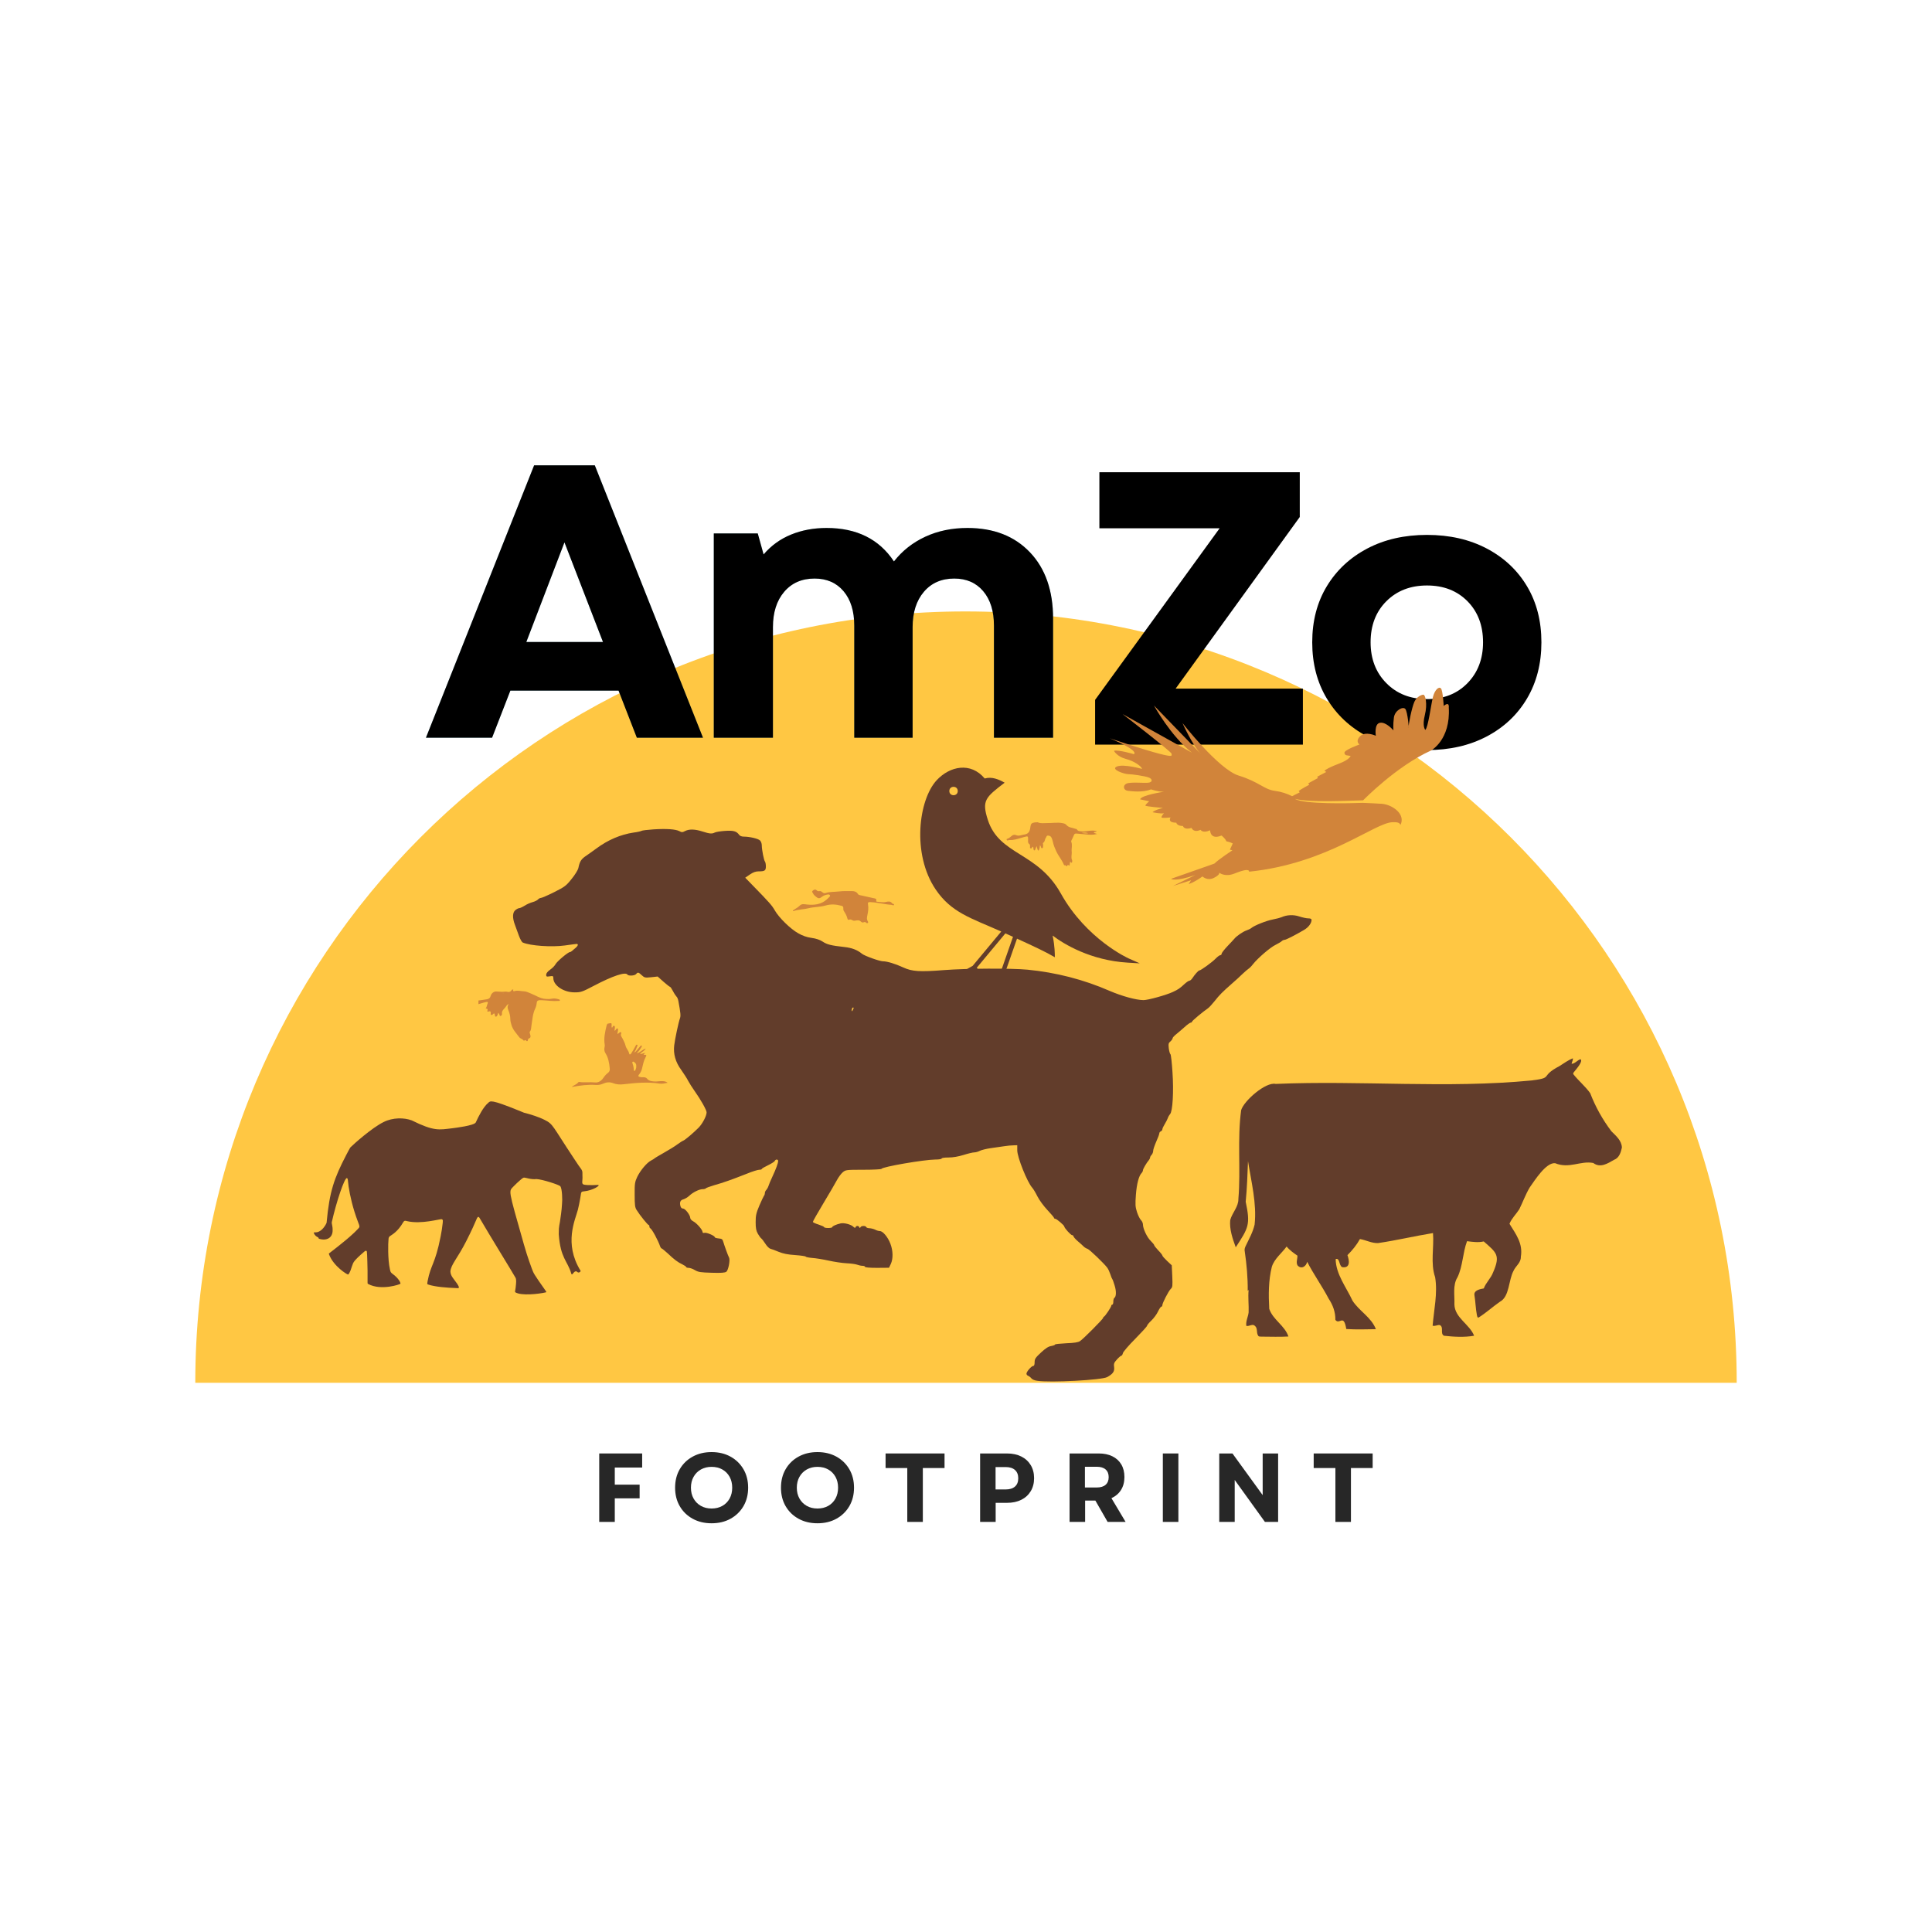
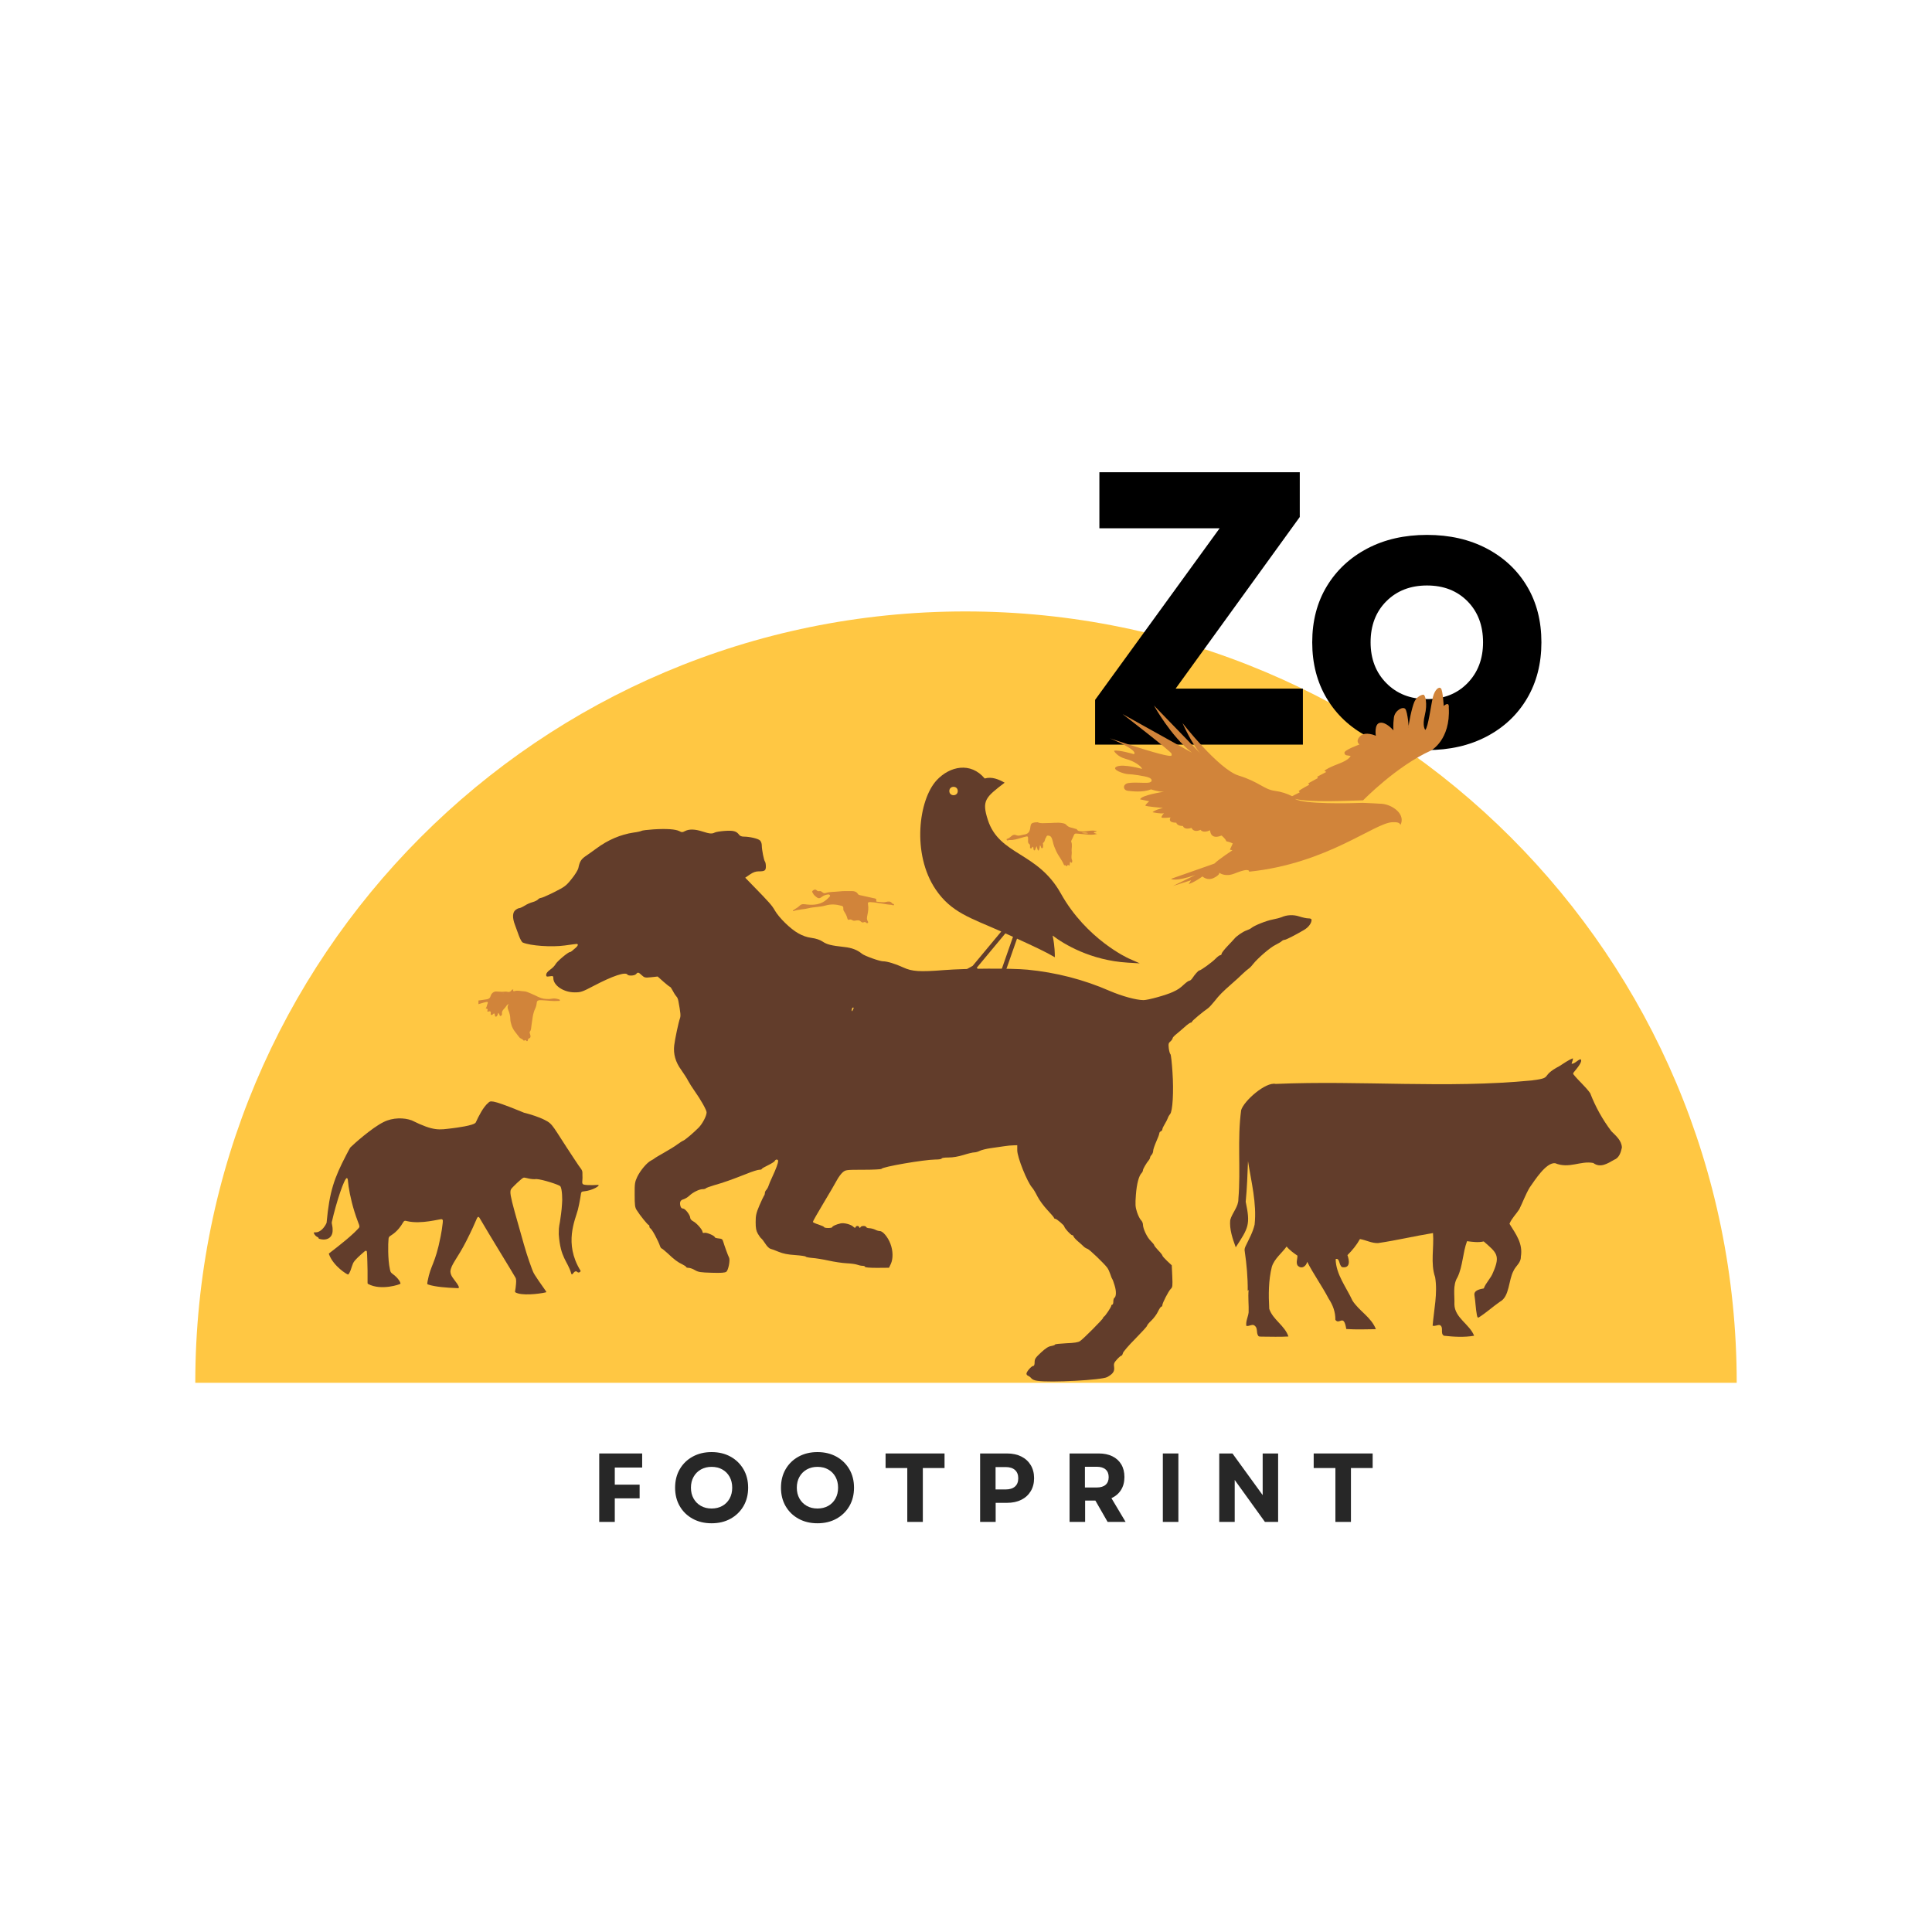
<svg xmlns="http://www.w3.org/2000/svg" version="1.0" preserveAspectRatio="xMidYMid meet" height="5000" viewBox="0 0 3750 3750" zoomAndPan="magnify" width="5000">
  <defs>
    <g />
    <clipPath id="7bbb2c1799">
      <path clip-rule="nonzero" d="M 378 1186.793 L 3372.531 1186.793 L 3372.531 2683.793 L 378 2683.793 Z M 378 1186.793" />
    </clipPath>
    <clipPath id="25750abc2a">
      <path clip-rule="nonzero" d="M 1 1.004 L 2993 1.004 L 2993 1497.793 L 1 1497.793 Z M 1 1.004" />
    </clipPath>
    <clipPath id="dca815808e">
      <rect height="1498" y="0" width="2995" x="0" />
    </clipPath>
    <clipPath id="f1ac70580f">
      <path clip-rule="nonzero" d="M 928.441 1920 L 1087 1920 L 1087 2021 L 928.441 2021 Z M 928.441 1920" />
    </clipPath>
    <clipPath id="f36abf67f8">
      <path clip-rule="nonzero" d="M 1786 1490 L 2212.371 1490 L 2212.371 1925 L 1786 1925 Z M 1786 1490" />
    </clipPath>
    <clipPath id="9e1cac69d2">
-       <path clip-rule="nonzero" d="M 2387.09 2054.145 L 3148.34 2054.145 L 3148.34 2594.895 L 2387.09 2594.895 Z M 2387.09 2054.145" />
+       <path clip-rule="nonzero" d="M 2387.09 2054.145 L 3148.34 2054.145 L 3148.34 2594.895 L 2387.09 2594.895 M 2387.09 2054.145" />
    </clipPath>
    <clipPath id="d31a5dc10a">
      <rect height="1096" y="0" width="909" x="0" />
    </clipPath>
    <clipPath id="5d8d1f4c68">
      <path clip-rule="nonzero" d="M 2153.852 1334 L 2813 1334 L 2813 1719.52 L 2153.852 1719.52 Z M 2153.852 1334" />
    </clipPath>
    <clipPath id="fae8c48f37">
-       <rect height="1090" y="0" width="1252" x="0" />
-     </clipPath>
+       </clipPath>
    <clipPath id="92f029d45a">
      <rect height="269" y="0" width="1583" x="0" />
    </clipPath>
  </defs>
  <g clip-path="url(#7bbb2c1799)">
    <g transform="matrix(1, 0, 0, 1, 378, 1186)">
      <g clip-path="url(#dca815808e)">
        <g clip-path="url(#25750abc2a)">
          <path fill-rule="nonzero" fill-opacity="1" d="M 2992.941 1498.004 C 2992.941 670.996 2322.738 0.793 1495.73 0.793 C 668.727 0.793 1.051 670.996 1.051 1498.004 Z M 2992.941 1498.004" fill="#ffc743" />
        </g>
      </g>
    </g>
  </g>
  <g clip-path="url(#f1ac70580f)">
    <path fill-rule="nonzero" fill-opacity="1" d="M 928.664 1941.98 C 934.238 1941.184 939.848 1940.566 945.371 1939.516 C 948.641 1938.895 951.234 1937.371 952.211 1933.469 C 953.543 1928.129 958.805 1923.738 964.102 1924.52 C 966.578 1924.883 968.953 1924.551 971.012 1924.898 C 975.84 1925.719 980.543 1923.93 985.234 1925.148 C 989.082 1926.145 991.715 1924.238 993.68 1921.211 C 994.328 1920.211 994.98 1920.59 995.695 1920.77 C 997.52 1921.219 995.656 1921.742 995.711 1922.223 C 995.969 1924.531 997.926 1923.969 998.977 1923.66 C 1005.082 1921.871 1011.062 1923.988 1017.086 1924.125 C 1021.445 1924.223 1025.41 1926.387 1029.535 1927.984 C 1039.438 1931.82 1048.418 1938.371 1059.578 1938.93 C 1063.129 1939.109 1066.535 1939.355 1070.086 1938.598 C 1074.879 1937.578 1079.73 1938.074 1084.402 1939.652 C 1085.438 1940.004 1087.117 1940.273 1086.762 1941.746 C 1086.43 1943.113 1084.801 1942.668 1083.668 1942.77 C 1073.297 1943.699 1063.043 1941.906 1052.73 1941.477 C 1051.16 1941.41 1049.586 1941.289 1048.016 1941.324 C 1044.527 1941.395 1042.145 1942.352 1041.75 1946.629 C 1041.402 1950.355 1040.461 1954.234 1038.844 1957.598 C 1033.742 1968.227 1033.359 1979.75 1031.488 1991.035 C 1030.859 1994.816 1031.285 1999.047 1028.41 2002.512 C 1027.285 2003.867 1028.738 2006.258 1029.164 2008.148 C 1029.879 2011.305 1030.738 2014.34 1026.32 2015.738 C 1024.07 2016.449 1025.574 2020.09 1023.324 2020.836 C 1021.539 2021.43 1020.492 2017.316 1017.988 2019.586 C 1017.477 2020.047 1016.527 2019.984 1016.172 2019.469 C 1014.078 2016.414 1009.84 2015.887 1007.891 2013.246 C 1002.355 2005.75 995.57 1998.996 992.777 1989.684 C 991.637 1985.895 990.594 1982.008 990.535 1978.152 C 990.441 1972.125 989.137 1966.52 986.832 1961.059 C 985.215 1957.219 984.125 1953.387 987.488 1948.633 C 983.785 1950.234 982.625 1952.855 981.277 1954.723 C 978.402 1958.695 973.387 1961.707 974.344 1967.891 C 974.586 1969.449 973.543 1971.566 971.73 1971.895 C 969.605 1972.277 969.766 1969.934 969.07 1968.656 C 968.57 1967.742 968.016 1966.863 967.32 1965.688 C 966.133 1967.637 966.328 1969.898 965 1971.512 C 964.246 1972.426 963.652 1973.574 962.219 1973.297 C 960.898 1973.047 960.824 1971.855 960.664 1970.84 C 960.207 1967.898 959.836 1965.051 956.371 1969.023 C 955.652 1969.852 954.312 1970.391 953.137 1969.809 C 952.156 1969.324 952.441 1968.148 952.504 1967.305 C 952.746 1964.082 952.391 1961.809 948.199 1963.441 C 946.922 1963.938 945.215 1963.805 946.094 1961.629 C 947.34 1958.531 945.852 1957.574 942.621 1957.559 C 945.059 1954.328 945.203 1950.695 946.57 1947.484 C 947.59 1945.082 946.562 1944.387 944.191 1944.781 C 938.863 1945.672 933.879 1947.781 928.664 1949.066 Z M 976.23 1927.602 C 976.383 1927.715 976.551 1927.859 976.738 1927.969 C 976.758 1927.98 976.969 1927.777 976.949 1927.723 C 976.883 1927.523 976.754 1927.34 976.648 1927.152 C 976.508 1927.305 976.367 1927.453 976.23 1927.602 Z M 976.23 1927.602" fill="#d1843a" />
  </g>
  <path fill-rule="nonzero" fill-opacity="1" d="M 2113.164 2059.582 C 2117.02 2059.738 2118.914 2056.371 2121.781 2054.75 C 2123.363 2053.859 2124.738 2052.602 2126.238 2051.562 C 2127.098 2050.969 2128.211 2050.207 2129.027 2051.246 C 2129.781 2052.207 2128.957 2053.242 2128.227 2054.004 C 2125.043 2057.316 2121.379 2060.062 2117.777 2062.887 C 2117.289 2063.27 2116.617 2063.543 2116.793 2064.684 C 2121.426 2063.531 2125.195 2060.617 2129.445 2058.805 C 2131.555 2057.91 2134.762 2055.523 2135.68 2057.336 C 2136.762 2059.465 2132.953 2060.352 2131.094 2061.5 C 2127.664 2063.617 2124.105 2065.527 2120.684 2067.957 C 2127.027 2067.57 2133.02 2065.012 2139.492 2064.953 C 2136.727 2068.02 2132.086 2066.992 2129.098 2069.512 C 2129.176 2069.723 2129.191 2070.055 2129.34 2070.125 C 2131.184 2071.047 2134.176 2068.867 2134.98 2071.168 C 2135.633 2073.047 2132.348 2073.613 2131.305 2075.27 C 2129.078 2078.809 2127.047 2082.164 2127.043 2086.766 C 2127.043 2093.625 2125.371 2100.25 2120.867 2105.82 C 2120.227 2106.609 2119.992 2107.719 2119.395 2108.562 C 2117.848 2110.742 2118.832 2111.918 2121.016 2111.84 C 2124.984 2111.695 2127.867 2113.906 2131.109 2115.578 C 2135.762 2117.977 2140.941 2117.57 2145.656 2116.164 C 2151.391 2114.453 2156.445 2115.641 2161.57 2117.824 C 2162.293 2118.133 2163.102 2118.555 2162.816 2119.531 C 2162.539 2120.496 2161.68 2121.145 2160.742 2121.059 C 2156.656 2120.684 2152.625 2121.891 2148.59 2121.543 C 2141.117 2120.898 2133.637 2121.09 2126.184 2121.367 C 2120.082 2121.594 2114.23 2123.375 2108.312 2125.152 C 2094.926 2129.172 2081.328 2132.934 2067.07 2129.496 C 2062.996 2128.516 2058.91 2127.594 2054.816 2126.715 C 2047.277 2125.098 2040.348 2128.203 2033.184 2129.547 C 2017.887 2132.418 2002.738 2136.121 1987.172 2137.918 C 1986.637 2135.598 1987.789 2134.324 1989.859 2133.398 C 1992.48 2132.23 1994.672 2130.5 1996.848 2128.539 C 2000.465 2125.277 2005.398 2125.488 2009.598 2126.613 C 2017.262 2128.668 2024.398 2127.16 2031.5 2124.836 C 2036.258 2123.281 2040.543 2120.621 2043.965 2116.895 C 2047.629 2112.906 2052.848 2110.887 2056.383 2106.715 C 2057.723 2105.133 2058.691 2103.609 2058.918 2101.578 C 2060.363 2088.664 2058.031 2076.504 2051.379 2065.312 C 2049.449 2062.07 2048.539 2058.797 2049.52 2055.207 C 2050.336 2052.215 2050.227 2049.324 2049.84 2046.289 C 2048.152 2033.113 2051.781 2020.863 2056.781 2008.91 C 2057.324 2007.609 2058.723 2004.922 2059.398 2005.785 C 2061.109 2007.977 2066 2006.703 2065.234 2011.543 C 2064.656 2015.184 2063.703 2018.691 2062.562 2023.211 C 2064.812 2019.191 2066.562 2015.996 2068.387 2012.844 C 2068.902 2011.957 2069.527 2010.844 2070.754 2011.105 C 2072.105 2011.395 2072.32 2012.68 2072.547 2013.875 C 2073.082 2016.688 2071.68 2018.953 2070.602 2021.336 C 2069.809 2023.094 2069.156 2024.914 2068.969 2027.059 C 2071.09 2024.531 2073.184 2021.977 2075.355 2019.492 C 2076.262 2018.457 2077.199 2016.832 2078.867 2017.844 C 2080.715 2018.965 2080.289 2020.828 2079.449 2022.387 C 2078.156 2024.781 2076.664 2027.062 2075.012 2029.793 C 2078.609 2029.375 2080.648 2026.555 2083.602 2025.781 C 2084.375 2025.582 2085.137 2025.195 2085.816 2025.793 C 2086.492 2026.391 2086.523 2027.352 2086.07 2027.965 C 2083.496 2031.449 2085.344 2035.027 2086.668 2037.871 C 2090.766 2046.668 2093.605 2056.078 2099.785 2063.93 C 2101.969 2066.699 2102.824 2065.809 2104.316 2064.082 C 2108.773 2058.93 2113.043 2053.609 2118.164 2049.07 C 2119.109 2048.23 2120.137 2046.531 2121.359 2047.434 C 2122.883 2048.555 2121.387 2050.109 2120.668 2051.152 C 2118.527 2054.27 2116.215 2057.281 2113.195 2059.652 C 2113.246 2059.777 2113.285 2059.879 2113.309 2059.984 C 2113.34 2060.137 2113.359 2060.293 2113.383 2060.449 C 2113.312 2060.16 2113.238 2059.871 2113.164 2059.582 Z M 2113.164 2059.582" fill="#d1843a" />
-   <path fill-rule="nonzero" fill-opacity="1" d="M 1230.695 2042.449 C 1233.301 2042.449 1234.527 2040.445 1235.957 2038.773 C 1238.258 2036.086 1240.473 2033.324 1242.809 2030.668 C 1243.434 2029.957 1244.258 2028.688 1245.344 2029.508 C 1246.328 2030.254 1245.688 2031.555 1245.129 2032.383 C 1242.789 2035.844 1240.797 2039.578 1237.582 2042.383 C 1237.117 2042.789 1236.5 2043.141 1236.715 2044.258 C 1242.695 2042.742 1246.625 2037.387 1253.316 2035.188 C 1250.605 2040.461 1245.441 2041.625 1242.316 2045.52 C 1245.984 2046.184 1248.773 2043.801 1252.098 2043.809 C 1251.934 2045.762 1249.52 2045.16 1249.254 2046.684 C 1249.406 2046.871 1249.559 2047.215 1249.715 2047.219 C 1255.059 2047.301 1255.547 2047.562 1253.035 2052.18 C 1249.141 2059.336 1247.855 2067.113 1245.984 2074.828 C 1244.973 2078.996 1242.707 2082.855 1239.945 2086.227 C 1238.102 2088.484 1239.133 2089.531 1241.25 2090.203 C 1243.383 2090.875 1245.609 2091.039 1247.863 2090.938 C 1250.953 2090.797 1254.012 2091.199 1256.043 2093.777 C 1259.426 2098.066 1264.078 2098.523 1269.02 2099.039 C 1274.699 2099.633 1280.23 2098.219 1285.855 2098.488 C 1289.254 2098.652 1292.566 2098.918 1295.902 2101.691 C 1290.402 2102.609 1285.398 2104.051 1280.602 2103.301 C 1256.977 2099.602 1233.531 2101.887 1210.062 2104.582 C 1203.191 2105.371 1196.48 2104.953 1189.938 2102.41 C 1183.367 2099.855 1176.855 2100.551 1170.512 2103.41 C 1165.988 2105.449 1161.234 2106.223 1156.312 2105.895 C 1141.414 2104.906 1126.75 2106.711 1112.16 2109.453 C 1111.555 2109.566 1110.918 2109.516 1109.629 2109.574 C 1114.27 2106.246 1119.422 2104.824 1122.613 2100.609 C 1123.137 2099.922 1123.953 2100.004 1124.785 2100.129 C 1134.773 2101.66 1144.84 2099.898 1154.918 2101 C 1161.324 2101.703 1167.059 2098.133 1170.863 2092.516 C 1173.453 2088.684 1176.324 2085.152 1180.094 2082.43 C 1183.09 2080.27 1183.883 2077.23 1183.523 2073.77 C 1182.449 2063.434 1180.973 2053.191 1175.168 2044.211 C 1172.707 2040.406 1172.57 2036.359 1173.535 2032.168 C 1173.867 2030.73 1174.039 2029.359 1173.785 2027.902 C 1171.531 2015.027 1174.492 2002.656 1177.473 1990.297 C 1177.742 1989.176 1178.43 1988.148 1178.945 1987.094 C 1179.102 1986.777 1186.188 1985.672 1186.391 1985.93 C 1187.164 1986.93 1187.07 1988.156 1187.215 1989.316 C 1187.43 1991.074 1186.57 1992.922 1187.582 1994.645 C 1187.906 1994.566 1188.219 1994.59 1188.359 1994.445 C 1189.523 1993.215 1189.688 1990.289 1192.055 1991.156 C 1194.309 1991.984 1193.387 1994.465 1193.336 1996.371 C 1193.301 1997.777 1192.477 1999.129 1193.023 2000.656 C 1194.668 2000.199 1195.023 1998.641 1195.945 1997.609 C 1196.598 1996.879 1197.238 1995.723 1198.504 1996.309 C 1199.582 1996.809 1199.832 1997.891 1199.691 1998.996 C 1199.523 2000.293 1199.344 2001.594 1199.02 2002.855 C 1198.703 2004.102 1198.328 2005.312 1198.684 2007.117 C 1200.301 2005.859 1201.57 2004.809 1202.906 2003.855 C 1203.555 2003.395 1204.359 2003.18 1205.129 2003.617 C 1205.891 2004.055 1206.355 2004.816 1205.922 2005.598 C 1203.652 2009.691 1206.734 2012.738 1208.309 2015.723 C 1210.707 2020.273 1213.043 2024.859 1214.234 2029.789 C 1215.586 2035.371 1220.152 2039.285 1221.246 2044.988 C 1221.719 2047.461 1223.605 2046.875 1224.895 2045.051 C 1227.926 2040.762 1230.281 2036.074 1232.91 2031.543 C 1233.805 2030.008 1234.598 2026.941 1236.609 2027.828 C 1238.512 2028.668 1236.555 2031.137 1235.992 2032.691 C 1234.719 2036.234 1233.504 2039.887 1230.625 2042.578 C 1230.672 2042.617 1230.715 2042.656 1230.754 2042.699 C 1230.734 2042.617 1230.715 2042.531 1230.695 2042.449 Z M 1234.887 2069.699 C 1235.531 2065.941 1233.762 2063.477 1231.109 2061.617 C 1230.285 2061.043 1228.984 2060.062 1227.906 2060.957 C 1226.883 2061.812 1227.375 2063.242 1227.754 2064.273 C 1229.246 2068.344 1230.156 2072.496 1230.168 2076.844 C 1230.168 2077.602 1230.176 2078.621 1231.227 2078.574 C 1232.121 2078.535 1232.98 2077.977 1233.316 2077.027 C 1234.184 2074.582 1235.359 2072.191 1234.887 2069.699 Z M 1234.887 2069.699" fill="#d1843a" />
  <path fill-rule="nonzero" fill-opacity="1" d="M 1683.434 2046.203 C 1684.352 2046.113 1684.742 2045.438 1685.09 2044.715 C 1685.629 2043.594 1685.824 2041.773 1687.59 2042.363 C 1689.238 2042.914 1689.844 2044.598 1689.551 2046.262 C 1689.148 2048.559 1688.301 2050.781 1688.418 2053.504 C 1690.324 2052.758 1690.816 2051.047 1691.762 2049.777 C 1692.547 2048.723 1693.336 2047.336 1694.875 2048.176 C 1696.23 2048.914 1696.07 2050.398 1695.664 2051.699 C 1695.129 2053.395 1694.496 2055.055 1693.867 2056.828 C 1696.762 2057.488 1698.48 2053.973 1700.617 2055.059 C 1702.422 2055.977 1701.066 2058.941 1702.777 2060.777 C 1706.527 2064.797 1709.551 2069.414 1711.598 2074.594 C 1711.879 2075.312 1712.363 2075.969 1712.844 2076.586 C 1717.211 2082.18 1719.117 2082.176 1724.523 2077.488 C 1730.52 2072.293 1733.797 2065.18 1738.289 2058.922 C 1739.477 2057.266 1740.414 2055.387 1742.738 2054.16 C 1742.922 2058.598 1739.535 2061.223 1739.191 2065.254 C 1742.16 2061.859 1745.129 2058.469 1748.102 2055.078 C 1748.41 2055.297 1748.719 2055.512 1749.023 2055.73 C 1748.695 2061.219 1743.281 2064.117 1741.074 2069.797 C 1746.734 2067.078 1750.414 2062.891 1755.414 2060.68 C 1753.559 2065.914 1747.984 2067.762 1744.109 2072.613 C 1748.973 2071.148 1752.852 2069.98 1757.113 2068.699 C 1756.746 2070.898 1754.172 2070.375 1754.043 2072.137 C 1754.184 2072.289 1754.336 2072.609 1754.516 2072.625 C 1759.582 2073.098 1759.527 2073.062 1757.098 2077.402 C 1754.535 2081.98 1752.363 2086.723 1750.914 2091.801 C 1748.91 2098.82 1745.773 2105.277 1740.523 2110.484 C 1738.809 2112.18 1739.215 2113.211 1741.152 2113.891 C 1751.605 2117.559 1761.844 2121.941 1773.352 2121.504 C 1777.402 2121.352 1780.719 2118.914 1784.801 2119.059 C 1787.168 2119.145 1789.473 2119.051 1791.734 2119.875 C 1792.664 2120.215 1794.066 2119.984 1793.961 2121.516 C 1793.867 2122.863 1792.883 2123.477 1791.594 2123.754 C 1786.84 2124.789 1782.055 2125.465 1777.176 2125.012 C 1772.734 2124.598 1768.301 2124.125 1763.859 2123.734 C 1762.691 2123.633 1761.379 2123.406 1760.348 2123.801 C 1753.465 2126.422 1746.348 2124.938 1739.336 2125.359 C 1732.699 2125.758 1726.125 2127.18 1719.52 2128.137 C 1711.637 2129.285 1703.77 2131.254 1695.777 2129.094 C 1691.641 2127.977 1687.824 2125.957 1683.359 2125.68 C 1680.352 2125.492 1677.328 2125.117 1674.355 2125.391 C 1662.746 2126.453 1650.906 2124.23 1639.504 2127.172 C 1631.902 2129.133 1624.133 2128.613 1616.555 2130.105 C 1615.926 2130.23 1615.254 2130.23 1614.719 2129.633 C 1614.559 2128.453 1615.551 2128.156 1616.305 2127.719 C 1620.133 2125.504 1624.082 2123.59 1627.508 2120.617 C 1630.914 2117.66 1635.496 2118.711 1639.262 2119.629 C 1651.914 2122.711 1663.68 2122.266 1674.078 2113.352 C 1675.957 2111.738 1677.816 2109.906 1680.016 2108.891 C 1683.969 2107.07 1684.617 2104.148 1683.602 2100.492 C 1681.727 2093.715 1679.168 2087.273 1673.418 2082.719 C 1671.441 2081.152 1670.312 2079.297 1670.25 2076.715 C 1669.992 2066.312 1671.355 2056.066 1673.117 2045.863 C 1673.516 2043.555 1674.27 2041.281 1675.098 2039.082 C 1675.652 2037.602 1676.289 2035.305 1678.441 2037.91 C 1678.523 2038.008 1678.609 2038.172 1678.707 2038.184 C 1680.133 2038.316 1681.844 2035.957 1682.953 2038.508 C 1684.027 2040.977 1683.738 2043.625 1683.418 2046.238 C 1683.457 2046.426 1683.496 2046.602 1683.539 2046.777 C 1683.504 2046.586 1683.469 2046.395 1683.434 2046.203 Z M 1734.27 2095.23 C 1734.625 2090.031 1729.184 2085.387 1724.609 2086.52 C 1723.027 2086.91 1722.875 2088.145 1723.59 2089.266 C 1725.621 2092.457 1727.66 2095.664 1729.996 2098.629 C 1731.281 2100.262 1732.898 2100.414 1733.523 2097.773 C 1733.762 2096.762 1734.109 2095.773 1734.27 2095.23 Z M 1732.145 2101.867 C 1731.809 2102.23 1731.438 2102.457 1731.41 2102.719 C 1731.391 2102.926 1731.816 2103.383 1732 2103.359 C 1732.281 2103.324 1732.66 2103.016 1732.742 2102.746 C 1732.797 2102.562 1732.418 2102.246 1732.145 2101.867 Z M 1732.145 2101.867" fill="#d1843a" />
  <path fill-rule="nonzero" fill-opacity="1" d="M 2013.957 1595.984 C 2019.91 1598.852 2026.219 1597.473 2032.414 1597.57 C 2042.699 1597.734 2053.004 1595.684 2063.273 1597.91 C 2065.754 1598.449 2068.125 1599.133 2069.809 1601.176 C 2074.312 1606.641 2081.32 1606.297 2087.164 1608.637 C 2088.238 1609.062 2089.668 1608.941 2090.312 1610.008 C 2092.43 1613.531 2095.848 1613.254 2099.281 1613.629 C 2106.555 1614.422 2113.543 1611.984 2120.738 1612.156 C 2123.359 1612.219 2125.918 1612.492 2128.762 1613.227 C 2127.293 1615.477 2124.602 1614.055 2122.922 1615.727 C 2124.355 1617.812 2127.031 1617.465 2129.348 1618.766 C 2121.73 1620.699 2114.551 1620.43 2107.301 1619.562 C 2101.32 1618.852 2095.293 1618.508 2089.293 1617.945 C 2086.906 1617.723 2085.418 1618.426 2084.473 1620.871 C 2083.066 1624.516 2081.238 1628 2079.52 1631.516 C 2079.145 1632.289 2078.965 1633.078 2079.262 1633.777 C 2081.949 1640.121 2079.43 1646.691 2080.168 1653.113 C 2080.789 1658.543 2078.297 1664.113 2080.891 1669.473 C 2081.109 1669.922 2081.105 1670.5 2081.113 1671.023 C 2081.133 1672.316 2081.375 1673.859 2079.898 1674.457 C 2078.34 1675.09 2078.605 1672.684 2077.035 1672.574 C 2076.824 1674.141 2076.766 1675.793 2076.348 1677.348 C 2076.016 1678.574 2076.875 1681.969 2073.48 1678.949 C 2071.922 1677.562 2072.023 1681.086 2070.395 1681.574 C 2069.234 1680.785 2068.598 1678.766 2066.363 1679.52 C 2065.531 1679.805 2064.973 1678.496 2064.621 1677.652 C 2060.77 1668.445 2054.012 1660.91 2049.941 1651.762 C 2047.48 1646.23 2045.004 1640.812 2043.852 1634.871 C 2043.273 1631.895 2042.348 1629.09 2041.156 1626.285 C 2039.727 1622.918 2037.094 1621.945 2033.969 1621.863 C 2031.051 1621.789 2031.18 1624.773 2029.879 1626.367 C 2027.547 1629.215 2028.598 1633.695 2024.848 1635.832 C 2023.605 1636.539 2024.82 1638.285 2024.676 1639.551 C 2024.621 1640.066 2024.707 1640.598 2024.68 1641.121 C 2024.578 1643.07 2024.934 1645.766 2022.832 1646.297 C 2020.391 1646.91 2020.887 1643.781 2019.867 1642.457 C 2019.492 1641.973 2019.27 1641.363 2018.645 1640.18 C 2017.984 1643.719 2018.113 1646.758 2016.664 1649.402 C 2016.309 1650.059 2016.113 1651.098 2015.133 1650.848 C 2014.688 1650.738 2014.289 1649.934 2014.102 1649.371 C 2013.41 1647.289 2012.816 1645.176 2011.957 1642.309 C 2010.934 1644.973 2010.211 1646.953 2009.406 1648.902 C 2009.062 1649.73 2008.656 1650.715 2007.5 1650.551 C 2006.336 1650.387 2006.383 1649.266 2006.098 1648.43 C 2005.555 1646.863 2006.188 1645.004 2004.988 1643.598 C 2004.656 1643.656 2004.344 1643.621 2004.188 1643.762 C 2002.988 1644.84 2002.492 1647.43 2000.547 1646.77 C 1998.391 1646.035 1999.438 1643.566 1999.348 1641.852 C 1999.258 1640.215 1999.098 1639.055 1997.492 1637.934 C 1994.922 1636.141 1995.461 1633.055 1995.492 1630.348 C 1995.578 1622.672 1995.598 1622.637 1988.066 1624.586 C 1980.34 1626.582 1972.867 1629.523 1964.828 1630.418 C 1961.863 1630.75 1958.805 1629.984 1955.895 1631.258 C 1954.91 1631.688 1954.25 1630.582 1953.859 1629.777 C 1953.359 1628.738 1954.27 1628.363 1954.988 1628.121 C 1958.551 1626.934 1961.316 1624.594 1964.078 1622.16 C 1966.484 1620.043 1969.816 1619.949 1972.309 1621.02 C 1977.48 1623.238 1982.047 1620.789 1986.809 1620.109 C 1996.543 1618.715 1998.984 1614.324 2000.035 1604.645 C 2000.633 1599.145 2002.48 1597.148 2008.5 1596.312 C 2010.309 1596.062 2012.16 1596.078 2013.988 1595.973 L 2013.961 1595.984 Z M 2112.156 1617.344 C 2108.934 1615.766 2102.484 1615.648 2099.438 1616.941 C 2103.383 1617.262 2107.316 1618.105 2112.156 1617.344 Z M 2112.156 1617.344" fill="#d1843a" />
  <path fill-rule="nonzero" fill-opacity="1" d="M 1539.008 1768.289 C 1539.145 1766.609 1540.496 1766.184 1541.543 1765.504 C 1545.262 1763.098 1549.137 1761.043 1552.332 1757.75 C 1556.434 1753.527 1561.965 1755.219 1566.934 1755.711 C 1580.656 1757.07 1593.555 1755.582 1604.449 1746.109 C 1606.227 1744.566 1607.875 1742.871 1609.574 1741.242 C 1610.531 1740.32 1611.656 1739.312 1610.949 1737.883 C 1610.262 1736.496 1608.895 1735.93 1607.301 1736.137 C 1602.82 1736.723 1598.664 1738 1595.059 1740.934 C 1590.977 1744.254 1588.25 1744.23 1584.207 1740.855 C 1581.914 1738.945 1579.453 1737.098 1578.184 1734.223 C 1577.41 1732.469 1575.066 1730.809 1577.586 1728.773 C 1579.887 1726.914 1582.258 1725.371 1585.109 1728.109 C 1586.543 1729.48 1588.246 1730.164 1590.484 1729.656 C 1593.18 1729.047 1595.18 1731.008 1597.141 1732.48 C 1598.887 1733.793 1600.434 1734.004 1602.57 1733.309 C 1611.145 1730.516 1620.207 1731.387 1629.023 1730.246 C 1637.16 1729.191 1645.508 1729.699 1653.762 1729.605 C 1658.465 1729.551 1662.562 1730.895 1665.199 1735.176 C 1666.004 1736.484 1667.215 1737.074 1668.723 1737.398 C 1677.805 1739.359 1686.863 1741.418 1695.941 1743.406 C 1698.793 1744.031 1702.031 1744.125 1700.688 1748.629 C 1700.344 1749.785 1701.5 1750.164 1702.438 1750.238 C 1708.238 1750.707 1713.824 1752.172 1719.926 1750.617 C 1723.449 1749.719 1728.613 1748.734 1731.605 1753.402 C 1732.48 1754.766 1735.918 1754.012 1735.176 1756.137 C 1734.328 1758.555 1731.984 1756.324 1730.328 1756.227 C 1717.238 1755.473 1704.512 1751.875 1691.414 1751.137 C 1690.633 1751.09 1689.848 1750.895 1689.07 1750.926 C 1684.559 1751.113 1684.188 1751.77 1684.895 1756.105 C 1685.988 1762.793 1685.074 1769.41 1683.656 1775.961 C 1682.734 1780.223 1681.789 1784.418 1684.555 1788.441 C 1685.098 1789.234 1685.414 1790.551 1684.488 1791.367 C 1683.426 1792.297 1682.141 1791.812 1681.285 1791 C 1679.746 1789.539 1678.266 1789.25 1676.324 1790.219 C 1674.215 1791.273 1672.156 1789.926 1670.941 1788.734 C 1667.445 1785.301 1663.445 1786.348 1659.605 1787.035 C 1657.879 1787.344 1656.406 1787.176 1655.117 1786.496 C 1652.777 1785.266 1650.75 1783.797 1647.848 1785.254 C 1646.547 1785.906 1645.238 1784.633 1644.93 1783.281 C 1643.66 1777.699 1640.965 1772.84 1637.824 1768.137 C 1636.629 1766.348 1636.969 1764.062 1636.836 1761.984 C 1636.695 1759.859 1635.77 1758.812 1633.629 1758.211 C 1623.227 1755.289 1613.027 1754.461 1602.324 1757.605 C 1591.531 1760.777 1579.938 1760.129 1569.016 1762.949 C 1559.5 1765.406 1549.465 1764.992 1540.156 1768.434 C 1539.852 1768.547 1539.43 1768.352 1539.008 1768.293 Z M 1539.008 1768.289" fill="#d1843a" />
  <path fill-rule="nonzero" fill-opacity="1" d="M 2013.957 1595.977 C 2014.168 1596.031 2014.379 1596.086 2014.586 1596.137 C 2014.371 1596.09 2014.152 1596.039 2013.934 1595.988 C 2013.926 1595.992 2013.957 1595.977 2013.957 1595.977 Z M 2013.957 1595.977" fill="#d1843a" />
  <path fill-rule="nonzero" fill-opacity="1" d="M 1268.375 1609.801 C 1256.871 1610.594 1246.359 1611.781 1244.973 1612.773 C 1243.582 1613.566 1236.84 1615.156 1230.094 1615.949 C 1204.707 1619.715 1179.914 1630.23 1157.305 1647.09 C 1150.164 1652.246 1140.641 1659.188 1136.078 1662.164 C 1127.949 1667.914 1124.973 1672.676 1122.594 1684.973 C 1121.801 1688.543 1116.047 1698.062 1109.5 1705.996 C 1098.789 1719.484 1096.211 1721.27 1075.387 1731.781 C 1063.09 1737.93 1051.586 1742.891 1049.801 1742.891 C 1048.211 1742.891 1045.633 1744.277 1044.246 1745.863 C 1042.859 1747.449 1038.297 1749.832 1033.734 1751.02 C 1029.371 1752.211 1022.43 1755.188 1018.262 1757.965 C 1014.098 1760.543 1009.336 1762.723 1007.75 1762.723 C 1006.363 1762.723 1002.988 1764.309 1000.41 1766.492 C 994.66 1771.055 994.262 1781.566 999.617 1795.449 C 1001.602 1800.805 1005.172 1810.523 1007.355 1816.672 C 1009.734 1823.02 1012.906 1828.574 1014.492 1829.367 C 1029.766 1835.914 1070.824 1838.691 1096.609 1835.121 C 1107.715 1833.531 1117.832 1832.145 1119.219 1832.145 C 1122.988 1832.145 1121.996 1835.715 1117.434 1839.68 C 1115.055 1841.465 1112.078 1844.242 1110.691 1845.434 C 1109.105 1846.82 1107.121 1848.012 1106.129 1848.012 C 1102.559 1848.012 1080.941 1866.262 1078.359 1871.418 C 1076.773 1874.391 1072.211 1879.152 1067.848 1882.129 C 1062.891 1885.699 1060.113 1889.27 1060.113 1891.848 C 1060.113 1895.613 1060.906 1896.012 1067.055 1895.02 C 1073.203 1894.027 1073.996 1894.426 1073.996 1898.391 C 1073.996 1912.871 1094.23 1926.359 1115.648 1926.16 C 1127.551 1926.16 1130.328 1925.168 1153.336 1913.07 C 1189.234 1894.227 1214.227 1885.895 1217.797 1891.648 C 1219.781 1894.621 1231.879 1894.027 1234.656 1890.656 C 1238.031 1886.688 1239.219 1886.887 1245.566 1892.836 C 1250.922 1897.797 1252.113 1897.996 1263.812 1896.805 L 1276.508 1895.418 L 1287.812 1905.531 C 1293.961 1910.887 1299.715 1915.449 1300.508 1915.449 C 1301.301 1915.449 1303.879 1919.219 1306.262 1923.781 C 1308.641 1928.539 1311.812 1933.102 1313.004 1934.293 C 1314.391 1935.285 1316.176 1939.449 1316.773 1943.219 C 1321.137 1966.621 1321.531 1971.781 1319.746 1976.738 C 1317.168 1983.48 1310.027 2017.004 1308.641 2029.102 C 1306.656 2045.762 1311.219 2061.629 1322.129 2076.508 C 1327.285 2083.844 1333.633 2093.562 1335.812 2098.125 C 1338.195 2102.488 1343.746 2111.414 1348.309 2117.762 C 1360.012 2134.223 1371.516 2154.652 1371.516 2159.016 C 1371.516 2165.961 1363.582 2181.035 1356.043 2188.77 C 1345.137 2199.68 1330.062 2212.371 1326.293 2213.961 C 1324.508 2214.555 1319.352 2217.926 1314.988 2221.098 C 1310.625 2224.473 1299.121 2231.613 1289.203 2237.164 C 1279.484 2242.719 1270.953 2247.68 1270.359 2248.473 C 1269.766 2249.066 1266.789 2251.051 1263.617 2252.637 C 1255.484 2256.801 1242.988 2271.676 1236.84 2284.371 C 1232.277 2294.289 1231.684 2297.266 1231.879 2319.082 C 1231.879 2339.117 1232.477 2343.875 1235.848 2348.832 C 1241.797 2358.555 1257.27 2377.594 1258.855 2377.594 C 1259.848 2377.594 1260.441 2378.785 1260.441 2380.371 C 1260.441 2381.957 1261.234 2383.543 1262.027 2383.941 C 1265.402 2385.328 1277.301 2407.348 1281.469 2419.645 C 1282.262 2421.625 1283.449 2423.215 1284.242 2423.215 C 1284.84 2423.215 1290.195 2427.379 1295.746 2432.535 C 1308.641 2444.832 1315.582 2449.988 1324.508 2454.156 C 1328.477 2456.141 1331.848 2458.32 1331.848 2459.312 C 1331.848 2460.105 1334.027 2460.898 1336.605 2460.898 C 1339.383 2460.898 1344.938 2462.883 1349.102 2465.461 C 1355.648 2469.23 1360.012 2469.824 1381.434 2470.418 C 1399.68 2471.016 1407.219 2470.418 1409.797 2468.438 C 1413.762 2465.461 1417.531 2446.023 1415.152 2441.066 C 1413.168 2437.496 1406.426 2418.852 1403.848 2410.32 C 1402.457 2405.164 1401.07 2404.371 1394.723 2403.777 C 1390.754 2403.379 1387.383 2402.387 1387.383 2401.395 C 1387.383 2398.617 1371.516 2391.875 1367.551 2392.867 C 1364.969 2393.66 1363.582 2392.867 1363.582 2391.082 C 1363.582 2386.918 1352.078 2373.824 1345.336 2370.453 C 1342.359 2368.867 1339.781 2366.09 1339.781 2364.105 C 1339.781 2358.555 1330.062 2345.859 1325.895 2345.859 C 1323.516 2345.859 1321.531 2344.074 1320.738 2341.098 C 1318.754 2333.363 1320.543 2329.395 1326.691 2327.809 C 1329.863 2326.816 1334.82 2323.844 1337.797 2321.066 C 1344.738 2314.32 1357.234 2308.172 1363.781 2308.172 C 1366.754 2308.172 1369.531 2307.379 1369.93 2306.586 C 1370.324 2305.793 1377.664 2303.016 1386.391 2300.438 C 1404.043 2295.48 1420.309 2289.727 1449.465 2278.223 C 1459.977 2273.859 1471.086 2270.488 1473.664 2270.488 C 1476.441 2270.488 1478.621 2269.891 1478.621 2268.902 C 1478.621 2268.109 1483.977 2264.934 1490.723 2261.762 C 1497.266 2258.586 1503.219 2254.82 1503.812 2253.43 C 1505.199 2249.859 1510.359 2249.859 1510.359 2253.43 C 1510.359 2257.594 1506.391 2268.504 1499.449 2283.379 C 1495.879 2290.918 1492.309 2299.445 1491.516 2302.223 C 1490.723 2304.801 1488.738 2308.172 1487.348 2309.762 C 1485.762 2311.148 1484.574 2313.926 1484.574 2315.91 C 1484.574 2317.695 1483.777 2320.074 1482.789 2321.066 C 1481.992 2322.254 1477.828 2330.785 1473.863 2340.105 C 1467.715 2354.785 1466.723 2359.348 1466.723 2372.238 C 1466.723 2384.141 1467.715 2388.898 1471.086 2394.852 C 1473.465 2399.016 1476.441 2402.98 1477.629 2403.777 C 1478.82 2404.57 1482.391 2409.133 1485.562 2414.09 C 1488.539 2418.852 1492.902 2423.215 1495.285 2423.809 C 1497.664 2424.402 1504.805 2426.98 1511.348 2429.758 C 1520.078 2433.328 1528.805 2435.113 1543.68 2436.105 C 1554.785 2436.898 1563.91 2438.289 1563.91 2439.082 C 1563.91 2439.875 1569.465 2441.066 1576.406 2441.66 C 1583.148 2442.055 1597.43 2444.438 1608.34 2446.816 C 1619.051 2449.195 1634.719 2451.578 1643.051 2451.973 C 1651.383 2452.371 1660.703 2453.559 1663.68 2454.75 C 1666.852 2455.941 1671.414 2456.934 1674.191 2456.934 C 1676.77 2456.934 1678.949 2457.727 1678.949 2458.914 C 1678.949 2460.105 1688.074 2460.898 1702.355 2460.898 L 1725.562 2460.699 L 1729.133 2453.164 C 1733.695 2443.246 1733.496 2427.773 1728.34 2414.289 C 1723.578 2401.395 1713.66 2389.496 1707.711 2389.496 C 1705.531 2389.496 1701.363 2388.305 1698.586 2386.719 C 1695.613 2385.328 1690.852 2384.141 1687.68 2383.941 C 1684.703 2383.941 1681.727 2382.949 1681.332 2381.758 C 1680.34 2378.785 1671.613 2378.984 1670.223 2381.957 C 1669.23 2383.941 1668.836 2383.941 1667.844 2381.957 C 1666.457 2378.785 1661.695 2378.785 1660.703 2381.957 C 1660.109 2383.742 1658.918 2383.543 1656.34 2381.164 C 1651.977 2376.602 1638.094 2373.031 1631.547 2374.617 C 1623.02 2376.602 1615.48 2379.973 1615.48 2381.758 C 1615.48 2382.75 1611.91 2383.543 1607.547 2383.543 C 1603.184 2383.543 1599.613 2382.75 1599.613 2381.957 C 1599.613 2380.965 1594.656 2378.785 1588.703 2376.801 C 1582.754 2375.016 1577.797 2372.637 1577.797 2371.645 C 1577.797 2370.453 1586.918 2354.387 1598.227 2335.547 C 1609.531 2316.703 1621.43 2296.473 1624.406 2290.719 C 1627.578 2284.77 1632.738 2277.828 1635.91 2275.246 C 1641.465 2270.688 1642.457 2270.488 1675.977 2270.488 C 1694.82 2270.488 1710.688 2269.695 1711.082 2268.703 C 1712.473 2264.734 1793.594 2250.852 1815.414 2250.652 C 1822.156 2250.652 1827.711 2249.859 1827.711 2248.668 C 1827.711 2247.48 1833.461 2246.688 1841.199 2246.688 C 1849.727 2246.688 1860.039 2244.902 1870.355 2241.727 C 1879.082 2238.949 1888.402 2236.77 1891.18 2236.77 C 1893.957 2236.77 1898.719 2235.379 1901.691 2233.793 C 1904.867 2232.207 1914.188 2229.828 1922.52 2228.637 C 1930.852 2227.445 1942.75 2225.859 1948.699 2224.867 C 1954.652 2223.875 1962.98 2223.082 1967.148 2223.082 L 1974.484 2222.887 L 1974.484 2232.801 C 1974.484 2246.289 1993.922 2294.688 2003.445 2305.199 C 2005.625 2307.578 2010.188 2315.117 2013.559 2322.059 C 2017.129 2329.199 2025.855 2341.098 2032.996 2348.637 C 2040.137 2356.172 2045.891 2363.113 2045.891 2363.91 C 2045.891 2364.898 2047.082 2365.691 2048.469 2365.691 C 2050.848 2365.691 2065.723 2378.387 2065.723 2380.57 C 2065.723 2383.348 2078.418 2397.43 2080.996 2397.43 C 2082.387 2397.43 2083.574 2398.422 2083.574 2399.609 C 2083.574 2400.801 2087.344 2405.164 2091.906 2409.133 C 2096.469 2413.098 2101.824 2417.66 2103.609 2419.645 C 2105.395 2421.43 2108.766 2423.41 2110.949 2424.008 C 2114.715 2425.195 2143.078 2452.371 2149.227 2460.699 C 2151.012 2463.082 2153.59 2468.633 2155.18 2473.395 C 2156.566 2477.957 2158.352 2482.121 2158.945 2482.719 C 2159.543 2483.312 2161.723 2488.867 2163.508 2495.215 C 2167.078 2506.52 2166.684 2517.031 2162.715 2519.41 C 2161.723 2520.203 2160.93 2523.18 2160.93 2526.551 C 2160.93 2529.727 2160.137 2532.305 2158.945 2532.305 C 2157.957 2532.305 2156.965 2533.297 2156.965 2534.484 C 2156.965 2536.867 2145.062 2554.914 2142.684 2555.707 C 2141.891 2556.105 2141.098 2557.098 2141.098 2558.09 C 2141.098 2560.27 2102.617 2598.949 2096.27 2603.113 C 2092.5 2605.492 2085.359 2606.684 2069.492 2607.277 C 2057.594 2607.875 2047.875 2608.863 2047.875 2609.656 C 2047.875 2610.648 2044.5 2611.84 2040.336 2612.633 C 2034.98 2613.426 2029.426 2616.996 2020.504 2625.328 C 2009.793 2635.246 2008.203 2637.625 2008.203 2643.973 C 2008.203 2648.93 2007.211 2651.312 2005.43 2651.312 C 2002.055 2651.312 1992.336 2662.418 1992.336 2666.387 C 1992.336 2667.973 1993.922 2669.957 1995.906 2670.551 C 1997.691 2671.344 2000.469 2673.527 2001.859 2675.312 C 2003.246 2677.293 2008.203 2679.477 2012.965 2680.07 C 2038.551 2684.039 2138.516 2678.684 2149.031 2672.93 C 2160.137 2666.781 2163.508 2662.023 2162.516 2653.691 C 2161.527 2646.945 2162.32 2644.965 2168.07 2638.617 C 2171.641 2634.648 2175.41 2631.477 2176.402 2631.477 C 2177.59 2631.477 2178.98 2629.098 2179.574 2626.32 C 2180.367 2623.543 2191.078 2611.047 2203.574 2598.551 C 2216.07 2585.855 2226.383 2574.551 2226.383 2573.359 C 2226.383 2572.172 2230.152 2567.41 2234.914 2563.047 C 2239.477 2558.684 2245.227 2550.949 2247.605 2545.789 C 2250.188 2540.438 2252.961 2536.27 2254.152 2536.27 C 2255.145 2536.27 2256.137 2534.883 2256.137 2533.297 C 2256.137 2529.129 2268.035 2506.121 2272.402 2501.758 C 2275.973 2498.586 2276.168 2496.008 2275.375 2477.164 L 2274.383 2455.941 L 2265.262 2447.41 C 2260.301 2442.652 2256.137 2438.09 2256.137 2436.898 C 2256.137 2435.906 2252.566 2431.344 2248.203 2426.98 C 2243.84 2422.422 2240.27 2417.859 2240.27 2416.867 C 2240.27 2415.875 2237.293 2412.305 2233.723 2408.734 C 2226.582 2401.992 2218.449 2384.934 2218.449 2376.801 C 2218.449 2374.023 2216.664 2370.254 2214.684 2368.273 C 2212.5 2366.289 2209.129 2359.348 2206.945 2352.801 C 2203.574 2342.488 2203.375 2338.125 2204.766 2319.082 C 2206.352 2297.859 2210.516 2282.191 2215.871 2276.836 C 2217.262 2275.445 2218.449 2272.867 2218.449 2271.48 C 2218.449 2268.902 2225.395 2257 2230.352 2251.246 C 2231.344 2249.859 2232.336 2247.875 2232.336 2246.688 C 2232.336 2245.496 2233.723 2243.117 2235.309 2241.527 C 2236.898 2239.742 2238.285 2236.371 2238.285 2233.793 C 2238.285 2231.215 2241.062 2223.281 2244.234 2215.941 C 2247.605 2208.605 2250.188 2201.465 2250.188 2199.875 C 2250.188 2198.289 2251.574 2196.504 2253.16 2195.91 C 2254.746 2195.117 2256.137 2193.531 2256.137 2191.941 C 2256.137 2190.355 2258.316 2185.793 2260.898 2181.629 C 2263.277 2177.66 2266.055 2172.309 2266.848 2169.926 C 2267.641 2167.348 2269.625 2164.176 2271.012 2162.586 C 2276.168 2157.43 2278.352 2118.754 2275.773 2081.066 C 2274.582 2062.422 2272.797 2046.754 2271.805 2046.16 C 2270.812 2045.562 2269.426 2040.605 2268.633 2035.051 C 2267.641 2026.324 2268.035 2024.34 2271.805 2021.367 C 2273.988 2019.383 2275.973 2016.605 2275.973 2015.414 C 2275.973 2014.027 2278.945 2010.656 2282.715 2007.68 C 2286.484 2004.703 2293.82 1998.359 2299.176 1993.598 C 2304.336 1988.836 2309.887 1984.871 2311.277 1984.871 C 2312.465 1984.871 2313.656 1984.078 2313.656 1983.086 C 2313.656 1981.5 2333.688 1964.641 2344.598 1957.102 C 2346.977 1955.516 2352.73 1949.168 2357.492 1943.219 C 2367.012 1931.117 2372.566 1925.566 2390.812 1909.5 C 2397.754 1903.547 2407.078 1895.02 2411.641 1890.457 C 2416.398 1885.895 2421.555 1881.531 2423.145 1880.539 C 2424.93 1879.551 2429.094 1875.383 2432.266 1871.219 C 2441.789 1859.316 2465.789 1838.691 2475.902 1833.93 C 2481.059 1831.352 2486.414 1828.176 2487.805 1826.789 C 2489.191 1825.402 2491.77 1824.211 2493.359 1824.211 C 2496.133 1824.211 2513.59 1815.285 2530.844 1805.168 C 2539.57 1800.211 2545.719 1792.078 2545.719 1785.531 C 2545.719 1783.551 2543.738 1782.559 2539.375 1782.559 C 2535.805 1782.559 2527.871 1780.773 2521.723 1778.789 C 2510.414 1775.02 2497.723 1775.617 2487.207 1780.375 C 2485.027 1781.367 2477.488 1783.352 2470.348 1784.738 C 2457.656 1787.121 2434.449 1796.441 2428.695 1801.402 C 2427.109 1802.789 2422.746 1804.773 2419.375 1805.961 C 2412.434 1808.344 2399.539 1817.27 2395.77 1822.227 C 2394.383 1823.812 2388.434 1830.359 2382.285 1836.707 C 2376.137 1843.25 2371.176 1849.598 2371.176 1851.184 C 2371.176 1852.773 2369.988 1853.961 2368.598 1853.961 C 2367.211 1853.961 2362.848 1857.137 2359.078 1861.102 C 2352.73 1867.648 2330.715 1883.715 2327.738 1883.715 C 2325.953 1883.715 2319.012 1891.648 2314.848 1897.996 C 2312.863 1901.168 2310.086 1903.547 2308.699 1903.547 C 2307.109 1903.547 2302.945 1906.523 2299.176 1909.895 C 2290.25 1918.227 2286.879 1920.605 2276.566 1925.367 C 2264.07 1931.316 2228.367 1941.234 2219.441 1941.234 C 2204.965 1941.035 2178.188 1933.695 2153.988 1923.383 C 2103.211 1901.168 2049.461 1887.48 1994.32 1882.129 C 1962.98 1879.152 1875.906 1879.551 1832.668 1882.922 C 1785.066 1886.688 1770.191 1885.699 1753.133 1877.766 C 1737.66 1870.625 1721.793 1865.863 1713.859 1865.863 C 1707.316 1865.863 1677.961 1855.352 1673 1851.184 C 1663.875 1843.648 1653.363 1839.68 1638.488 1838.094 C 1613.301 1835.316 1605.168 1833.336 1596.637 1827.582 C 1591.48 1824.211 1584.141 1821.633 1575.215 1820.441 C 1566.094 1819.25 1557.762 1816.277 1549.434 1811.516 C 1534.359 1803.188 1511.945 1781.168 1504.012 1767.285 C 1498.457 1757.367 1492.508 1750.824 1460.375 1717.898 L 1446.492 1703.617 L 1455.414 1697.469 C 1461.762 1693.105 1466.723 1691.32 1472.273 1691.32 C 1484.375 1691.32 1486.555 1689.93 1486.555 1681.602 C 1486.555 1677.633 1485.762 1673.469 1484.77 1672.277 C 1482.789 1670.098 1478.621 1649.27 1478.621 1640.742 C 1478.621 1637.172 1477.035 1633.004 1475.051 1631.219 C 1471.285 1627.648 1454.82 1623.883 1443.715 1623.883 C 1439.547 1623.883 1436.176 1622.492 1434.59 1620.312 C 1429.633 1613.371 1423.68 1611.582 1407.02 1612.773 C 1398.293 1613.371 1389.566 1614.758 1387.383 1615.949 C 1382.027 1618.727 1377.664 1618.527 1363.582 1613.965 C 1348.707 1609.203 1337.797 1609.004 1329.863 1612.973 C 1324.707 1615.75 1323.121 1615.75 1318.559 1613.172 C 1311.02 1609.402 1293.367 1608.211 1268.375 1609.801 Z M 1655.348 1960.473 C 1653.762 1963.449 1653.363 1963.449 1653.168 1960.871 C 1653.168 1957.5 1655.148 1954.523 1656.738 1955.91 C 1657.133 1956.508 1656.539 1958.492 1655.348 1960.473 Z M 1655.348 1960.473" fill="#623d2b" />
  <g clip-path="url(#f36abf67f8)">
    <path fill-rule="nonzero" fill-opacity="1" d="M 1941.52 1889.051 L 1905.773 1892.551 L 1896.012 1878.289 L 1951.445 1811.68 C 1956.68 1814.055 1961.594 1816.238 1966.219 1818.359 Z M 1859.012 1535.371 C 1859.012 1546.195 1842.633 1546.195 1842.633 1535.371 C 1842.633 1524.516 1859.012 1524.516 1859.012 1535.371 Z M 2212.336 1869.875 L 2190.688 1860.305 C 2189.852 1859.949 2108.691 1823.242 2058.973 1734.051 C 2013.816 1653.113 1939.723 1660.406 1917.434 1591.512 C 1905.133 1553.645 1912.902 1547.672 1950 1519.184 C 1938.375 1512.633 1925.301 1507.074 1911.297 1511.027 C 1883.902 1478.395 1843.531 1487.129 1818.191 1514.301 C 1782.891 1552.234 1769.629 1657.449 1815.941 1726.18 C 1846.484 1771.5 1884.512 1781.84 1943.414 1808.082 L 1887.98 1874.691 L 1835.531 1904.273 C 1831.742 1906.457 1833.254 1912.27 1837.652 1912.27 C 1839.418 1912.27 1887.82 1884.551 1889.395 1883.621 C 1913.738 1919.398 1914.348 1922.805 1919.039 1919.625 C 1923.566 1916.543 1919.457 1912.656 1911.203 1900.547 L 1943.254 1897.367 C 1974.055 1923.383 1975.855 1926.852 1979.547 1922.484 C 1983.273 1918.082 1979.453 1916.797 1949.613 1891.617 L 1974.023 1821.922 C 2006.656 1836.793 2030.969 1848.164 2047.445 1858.023 C 2047.348 1852.082 2047.605 1838.016 2043.172 1815.918 C 2064.852 1832.523 2116.98 1864.125 2188.73 1868.461 L 2212.336 1869.875" fill="#623d2b" />
  </g>
  <path fill-rule="nonzero" fill-opacity="1" d="M 1006.395 2155.383 C 1009.926 2156.781 1013.391 2158.359 1016.945 2159.699 C 1029.66 2162.895 1045.93 2167.953 1057.492 2173.91 C 1073.973 2182.176 1071.582 2184.719 1114.059 2248.707 C 1115.309 2250.512 1123.23 2262.445 1123.23 2262.445 C 1131.434 2273.535 1130.41 2271.773 1130.516 2282.676 C 1130.414 2283.828 1130.848 2284.969 1130.617 2286.121 C 1130.484 2286.715 1130.273 2292.672 1130.254 2292.887 C 1129.715 2296.191 1130.391 2298.684 1133.648 2299.387 C 1141.336 2301.117 1160.93 2299.91 1161.145 2299.93 C 1165.699 2300.914 1150.918 2310.539 1133.863 2312.367 C 1132.926 2312.57 1128.809 2312.172 1127.883 2315.656 C 1127.883 2315.656 1125.133 2334.332 1121.781 2347.699 C 1116.48 2367.977 1094.18 2413.199 1126.547 2465.984 C 1126.824 2466.438 1127.141 2467.02 1126.832 2467.539 C 1125.426 2469.969 1122.738 2470.562 1121.031 2469.324 C 1120.266 2468.875 1119.754 2468.027 1118.898 2467.754 C 1116.566 2467.711 1116.031 2467.109 1112.219 2471.719 C 1111.723 2472.293 1111.34 2472.988 1110.719 2473.438 C 1109.227 2473.703 1109.199 2473.113 1108.723 2471.672 C 1101.559 2447.215 1087.797 2442.219 1084.555 2395.668 C 1084.605 2375.547 1085.602 2383.98 1089.047 2356.039 C 1089.883 2349.473 1090.602 2342.887 1090.91 2336.273 C 1091.715 2330.457 1091.371 2306.766 1087.422 2302.379 C 1085.09 2299.672 1053.117 2289.18 1041.262 2288.543 C 1030.969 2289.875 1020.082 2285.605 1017.598 2285.711 C 1015.035 2285.598 1011.418 2289.16 1010.266 2290.125 C 1007.477 2292.465 999.688 2299.586 997.043 2302.531 C 987.285 2313.297 985.344 2304.438 1016.75 2414.961 C 1024.02 2440.938 1032.309 2462.277 1032.578 2463.195 C 1036.18 2472.188 1035.102 2471.305 1058.547 2504.613 C 1059.504 2506.105 1061.582 2508.051 1059.191 2508.512 C 1045.879 2511.621 1011.762 2515.566 1000.227 2508.297 C 998.738 2507.52 1000.898 2503.621 1001.609 2491.945 C 1001.68 2491.57 1002.551 2483.621 1000.672 2480.148 C 995.555 2470.797 950.008 2397.113 931.438 2365.047 C 930.789 2363.98 930.207 2362.781 929.121 2362.09 C 925.125 2361.355 927.418 2365 904.934 2409.16 C 887.91 2442.719 875.219 2454.316 874.215 2468.035 C 874.684 2476.738 880.277 2481.641 886.898 2491.113 C 894.859 2502.93 888.691 2499.883 884.105 2500.086 C 869.719 2499.617 844.418 2497.969 830.844 2493.168 C 828.824 2492.242 829.094 2492.723 830.027 2486.449 C 836.125 2454.258 844.621 2454.223 855.207 2400.211 C 856.938 2391.328 858.453 2382.391 859.352 2373.383 C 859.23 2371.41 860.617 2367.398 857.469 2366.438 C 853.684 2365.789 817.762 2376.656 790.461 2370.305 C 787.941 2369.926 785.238 2367.945 782.676 2372.309 C 771.793 2391.082 761.176 2396.246 756.75 2399.422 C 753.355 2401.902 754.285 2406.695 753.941 2408.316 C 753.43 2411.125 752.371 2443.91 756.777 2463.414 C 758.02 2468.891 757.902 2469.445 761.887 2472.527 C 774.148 2481.348 777.746 2490.055 777.289 2491.648 C 776.766 2492.969 739.77 2505.715 714.652 2492.211 C 712.992 2491.168 713.465 2494.121 713.418 2466.648 C 713.406 2465.695 712.789 2432.016 712.07 2429.254 C 711.668 2427.645 710.266 2426.863 707.707 2428.879 C 703.133 2432.645 695.816 2439.359 694.41 2440.812 C 683.488 2451.711 685.684 2451.523 680.316 2466.105 C 679.238 2468.367 677.715 2472.652 675.676 2473.875 C 673.723 2473.977 647.336 2457.848 638.738 2434.895 C 638.543 2434.324 638.258 2433.75 638.316 2433.137 C 638.316 2433.137 670.488 2408.703 684.586 2395.297 C 687.598 2392.867 695.09 2384.926 695.309 2384.723 C 700.383 2379.582 696.98 2380.613 687.922 2351.602 C 680.453 2327.652 676.207 2304.098 675.305 2291.371 C 675.18 2290.371 674.895 2286.789 673.289 2286.691 C 668.516 2286.07 652.73 2333.371 644.09 2371.84 C 643.336 2375.23 645.852 2379.363 645.605 2387.574 C 645.992 2402.668 633.996 2408.949 619.562 2404.535 C 617.656 2403.809 618.758 2402.57 617.605 2401.887 C 616.613 2401.23 611.527 2399.477 609.199 2393.418 C 608.938 2392.832 609.34 2391.988 610.008 2391.969 C 612.648 2391.832 617.066 2393.113 624.469 2386.848 C 628.438 2383.59 633.855 2375.098 633.969 2372.828 C 639.539 2312.312 648.672 2286.73 672.047 2241.809 C 672.719 2240.523 679.086 2228.219 680.168 2227.02 C 686.422 2220.781 721.77 2189.043 744.633 2177.848 C 762.266 2168.938 784.5 2169.066 799.332 2174.719 C 842.527 2196.109 852.266 2192.965 877.379 2190 C 884.02 2189.191 920.672 2184.688 923.5 2178.586 C 928.785 2166.941 938.055 2148.438 947.902 2140.402 C 951.891 2137.008 952.074 2133.309 1006.391 2155.383 Z M 1006.395 2155.383" fill="#623d2b" />
  <g clip-path="url(#9e1cac69d2)">
    <path fill-rule="nonzero" fill-opacity="1" d="M 3026.953 2069.219 C 3035.523 2064.031 3043.559 2057.609 3053.074 2054.195 C 3053.289 2057.996 3051.039 2061.195 3050.438 2064.805 C 3056.648 2064.953 3061.605 2057.703 3067.723 2055.941 C 3073.883 2059.988 3057.219 2077.762 3053.93 2082.238 C 3053.852 2082.863 3053.676 2084.102 3053.598 2084.715 C 3063.777 2097.75 3076.906 2108.289 3086.527 2121.805 C 3096.816 2148.379 3110.422 2172.922 3127.684 2195.754 C 3136.609 2204.734 3147.496 2213.559 3148.109 2227.355 C 3146.035 2236.797 3142.848 2247.496 3132.969 2251.156 C 3120.324 2258.387 3106.234 2267.625 3092.551 2257.352 C 3067.652 2252.52 3046.207 2269.051 3018.547 2257.801 C 3000.906 2255.859 2978.801 2291.262 2969.262 2304.688 C 2961.168 2318.156 2955.938 2333.035 2948.98 2347.055 C 2942.914 2356.566 2934.105 2364.887 2929.895 2375.348 C 2942.57 2395.93 2956.32 2413.68 2951.934 2439.438 C 2952.344 2451.004 2941.973 2457.047 2937.73 2466.68 C 2927.797 2484.906 2930.238 2516.844 2911.145 2526.809 C 2897.285 2536.461 2884.75 2547.992 2870.469 2557.02 C 2867.43 2558.789 2867.207 2554.328 2866.645 2552.594 C 2864.152 2539.762 2863.98 2526.621 2861.848 2513.734 C 2860.512 2504.383 2873.043 2502.031 2879.973 2500.848 C 2884.203 2489.492 2893.914 2481.051 2898.176 2469.477 C 2912.672 2436.238 2904.691 2431.355 2879.906 2409.609 C 2869.203 2412.09 2858.223 2410.492 2847.496 2409.129 C 2839.004 2431.793 2839.457 2457.426 2828.984 2479.148 C 2819.316 2494.594 2823.742 2514.473 2822.984 2531.855 C 2823.582 2557.957 2852.602 2570.352 2861.246 2592.652 C 2842.004 2595.98 2822 2594.809 2802.703 2592.668 C 2794.707 2588.164 2803.141 2576.195 2794.641 2571.891 C 2789.934 2571.238 2785.512 2574.719 2780.711 2573.195 C 2783.246 2542.141 2790.695 2510.27 2785.617 2479.164 C 2776.168 2451.75 2783.746 2421.875 2781.445 2393.363 C 2745.852 2399.156 2710.605 2407.602 2674.844 2412.809 C 2662.844 2413.367 2651.418 2406.965 2639.645 2404.961 C 2633.191 2416.652 2624.785 2426.832 2615.391 2436.223 C 2619.152 2446.633 2621.371 2462.039 2605.234 2459.559 C 2598.664 2456.684 2600.758 2440.691 2592.523 2443.902 C 2592.797 2473.09 2613.293 2498.75 2625.195 2524.582 C 2638.18 2544.82 2661.582 2556.676 2670.605 2579.926 C 2651.496 2580.215 2632.199 2580.848 2613.125 2579.633 C 2608.047 2548.668 2599.992 2572.555 2591.934 2561.855 C 2592.176 2546.664 2587.168 2533.156 2578.832 2520.555 C 2566.043 2496.121 2549.789 2473.648 2537.258 2449.109 C 2535.195 2458.52 2525.527 2464.336 2518.344 2455.895 C 2515.27 2450.016 2518.559 2443.406 2518.293 2437.195 C 2510.738 2431.969 2503.152 2426.668 2497.328 2419.445 C 2487.875 2432.539 2473.684 2442.938 2468.637 2458.758 C 2462.02 2485.328 2462.09 2513.254 2463.586 2540.398 C 2470.488 2561.535 2493.762 2572.793 2500.809 2594.133 C 2483.723 2595.133 2466.598 2594.453 2449.5 2594.398 C 2446.887 2594.094 2443.129 2595.105 2441.824 2592.078 C 2438.277 2586.43 2441.426 2578.555 2436.066 2573.77 C 2431.348 2568.531 2424.82 2574.918 2419.113 2573.582 C 2417.703 2564.469 2422.578 2556.191 2423.578 2547.344 C 2424.152 2532.789 2422.102 2518.211 2423.594 2503.699 C 2422.996 2504.281 2422.406 2504.883 2421.82 2505.496 C 2422.086 2479.926 2419.734 2454.105 2416.023 2428.773 C 2415.09 2425.148 2416.355 2421.582 2417.891 2418.367 C 2424.34 2404.836 2431.895 2391.625 2435.199 2376.855 C 2439.645 2335.871 2428.672 2294.012 2422.379 2253.688 C 2421.395 2280 2420.449 2306.352 2417.902 2332.598 C 2427.32 2377.219 2423.332 2383.051 2398.566 2420.996 C 2392.492 2404.352 2386.062 2385.961 2387.848 2368.062 C 2391.719 2353.902 2404.008 2342.324 2403.699 2327.188 C 2408.488 2269.906 2401.316 2211.609 2409.09 2154.754 C 2414.285 2136.875 2456.703 2099.418 2476.086 2103.883 C 2641.395 2096.762 2807.809 2113.117 2972.539 2097.188 C 3016.871 2091.656 2987.145 2090.141 3026.953 2069.223 Z M 3026.953 2069.219" fill="#623d2b" />
  </g>
  <g transform="matrix(1, 0, 0, 1, 2093, 638)">
    <g clip-path="url(#d31a5dc10a)">
      <g fill-opacity="1" fill="#000000">
        <g transform="translate(0.87, 807.311)">
          <g>
            <path d="M 31.719 0 L 31.719 -86.859 L 273.406 -419.922 L 40.031 -419.922 L 40.031 -528.672 L 428.984 -528.672 L 428.984 -441.828 L 188.062 -108.75 L 435.031 -108.75 L 435.031 0 Z M 31.719 0" />
          </g>
        </g>
      </g>
      <g fill-opacity="1" fill="#000000">
        <g transform="translate(424.565, 807.311)">
          <g>
            <path d="M 252.25 10.578 C 208.445 10.578 169.801 1.766 136.312 -15.859 C 102.832 -33.484 76.648 -58.031 57.766 -89.5 C 38.891 -120.969 29.453 -157.344 29.453 -198.625 C 29.453 -239.914 38.891 -276.172 57.766 -307.391 C 76.648 -338.609 102.832 -363.023 136.312 -380.641 C 169.801 -398.266 208.445 -407.078 252.25 -407.078 C 296.051 -407.078 334.691 -398.266 368.172 -380.641 C 401.66 -363.023 427.719 -338.609 446.344 -307.391 C 464.977 -276.172 474.297 -239.914 474.297 -198.625 C 474.297 -157.344 464.977 -120.969 446.344 -89.5 C 427.719 -58.031 401.66 -33.484 368.172 -15.859 C 334.691 1.766 296.051 10.578 252.25 10.578 Z M 142.75 -198.625 C 142.75 -166.406 152.941 -139.973 173.328 -119.328 C 193.723 -98.68 220.031 -88.359 252.25 -88.359 C 284.477 -88.359 310.66 -98.68 330.797 -119.328 C 350.941 -139.973 361.016 -166.406 361.016 -198.625 C 361.016 -231.352 350.941 -257.91 330.797 -278.297 C 310.66 -298.691 284.477 -308.891 252.25 -308.891 C 220.031 -308.891 193.723 -298.691 173.328 -278.297 C 152.941 -257.91 142.75 -231.352 142.75 -198.625 Z M 142.75 -198.625" />
          </g>
        </g>
      </g>
    </g>
  </g>
  <g clip-path="url(#5d8d1f4c68)">
    <path fill-rule="evenodd" fill-opacity="1" d="M 2718.176 1601.434 C 2728.945 1580.5 2703.09 1562.027 2682.465 1560.184 C 2676.004 1559.566 2645.219 1558.336 2645.219 1558.336 C 2621.207 1559.262 2530.09 1561.418 2513.773 1550.641 C 2542.711 1558.027 2616.898 1554.023 2645.836 1553.41 C 2645.836 1553.41 2710.176 1487.223 2777.59 1456.746 C 2777.59 1456.746 2815.762 1436.43 2812.07 1373.324 C 2812.07 1373.324 2813.914 1360.395 2802.219 1370.242 C 2802.219 1370.242 2800.68 1341 2796.984 1336.383 C 2793.289 1331.762 2784.98 1338.227 2781.285 1353.008 C 2777.586 1367.781 2772.051 1412.109 2766.508 1416.727 C 2766.508 1416.727 2760.043 1410.262 2765.586 1388.098 C 2771.129 1365.93 2766.508 1348.387 2762.816 1348.387 C 2759.121 1348.387 2749.887 1352.082 2745.27 1362.238 C 2740.652 1372.398 2733.262 1407.492 2734.188 1412.109 C 2735.109 1416.727 2732.34 1381.633 2727.723 1376.09 C 2723.102 1370.551 2707.406 1378.859 2705.555 1392.715 C 2703.711 1406.566 2704.633 1417.652 2704.633 1417.652 C 2704.633 1417.652 2690.781 1401.027 2678.773 1402.875 C 2666.77 1404.723 2670.465 1428.117 2670.465 1428.117 C 2670.465 1428.117 2650.148 1418.574 2639.988 1429.039 C 2629.828 1439.199 2638.754 1445.047 2638.754 1445.047 C 2638.754 1445.047 2608.586 1455.82 2609.512 1461.363 C 2610.434 1466.902 2614.438 1465.98 2621.52 1467.211 C 2621.52 1467.211 2619.672 1474.293 2600.277 1481.68 C 2580.887 1489.066 2572.574 1493.684 2570.727 1496.453 L 2574.422 1498.301 L 2556.875 1507.531 L 2557.797 1510.301 L 2539.324 1520.461 L 2541.172 1523.23 C 2541.172 1523.23 2525.469 1531.539 2520.855 1535.234 L 2522.699 1538.004 L 2507.926 1545.391 C 2498.078 1540.469 2487.609 1536.77 2473.758 1534.926 C 2453.441 1532.156 2443.281 1517.379 2404.188 1505.371 C 2365.391 1493.379 2295.203 1403.492 2295.203 1403.492 C 2295.203 1403.492 2314.598 1446.898 2331.223 1463.828 L 2239.793 1369.32 C 2239.793 1369.32 2272.113 1428.422 2313.676 1461.055 L 2178.84 1385.945 C 2178.84 1385.945 2273.961 1459.211 2273.961 1462.906 C 2273.961 1466.602 2278.578 1470.293 2249.949 1462.906 C 2221.316 1455.52 2153.906 1433.047 2153.906 1433.047 C 2153.906 1433.047 2210.238 1455.52 2201.004 1463.828 C 2201.004 1463.828 2169.605 1454.598 2162.219 1457.363 C 2162.219 1457.363 2167.762 1468.449 2185.309 1473.066 C 2202.855 1477.684 2215.785 1487.84 2216.707 1492.461 C 2216.707 1492.461 2180.688 1482.301 2167.762 1487.84 C 2154.832 1493.383 2182.535 1502.617 2189.926 1502.617 C 2197.312 1502.617 2222.25 1506.312 2229.637 1509.082 C 2237.023 1511.848 2237.945 1518.312 2228.715 1519.242 C 2219.48 1520.168 2193.617 1517.395 2186.23 1521.086 C 2178.844 1524.781 2180.688 1534.016 2189 1534.938 C 2197.309 1535.859 2217.629 1538.633 2234.25 1532.168 C 2234.25 1532.168 2247.18 1536.789 2259.188 1536.789 C 2259.188 1536.789 2214.855 1543.254 2213.012 1551.562 L 2230.559 1555.258 C 2230.559 1555.258 2223.172 1561.723 2223.172 1563.57 C 2223.172 1565.414 2257.34 1568.188 2257.34 1568.188 C 2257.34 1568.188 2241.637 1571.883 2237.023 1576.496 C 2237.023 1576.496 2253.648 1580.191 2259.191 1578.344 C 2259.191 1578.344 2253.648 1584.809 2254.57 1586.652 C 2255.492 1588.5 2272.117 1586.652 2272.117 1586.652 C 2272.117 1586.652 2264.73 1596.812 2283.203 1596.812 C 2283.203 1596.812 2284.125 1603.277 2296.129 1603.277 C 2296.129 1603.277 2297.977 1611.59 2312.754 1606.973 C 2312.754 1606.973 2316.449 1617.133 2330.305 1610.668 C 2330.305 1610.668 2334 1618.059 2348.773 1611.594 C 2348.773 1611.594 2348.773 1630.984 2370.941 1621.754 C 2370.941 1621.754 2378.945 1627.91 2380.172 1632.836 C 2380.172 1632.836 2388.484 1634.684 2392.797 1637.145 L 2387.254 1649.148 L 2392.18 1650.383 C 2392.18 1650.383 2365.398 1667.93 2357.082 1676.242 L 2273.047 1705.797 C 2273.047 1705.797 2279.512 1712.258 2320.148 1698.406 L 2276.742 1719.648 L 2311.836 1708.562 L 2307.219 1715.949 C 2307.219 1715.949 2317.379 1713.184 2334 1701.176 C 2334 1701.176 2343.23 1710.41 2356.164 1703.945 C 2369.094 1697.48 2366.324 1693.785 2366.324 1693.785 C 2366.324 1693.785 2377.406 1703.02 2395.879 1695.629 C 2414.348 1688.242 2424.508 1686.398 2424.508 1691.934 C 2576.887 1676.234 2668.316 1596.504 2703.102 1595.891 C 2710.172 1595.582 2717.25 1596.195 2718.176 1601.434 Z M 2718.176 1601.434" fill="#d1843a" />
  </g>
  <g transform="matrix(1, 0, 0, 1, 812, 638)">
    <g clip-path="url(#fae8c48f37)">
      <g fill-opacity="0.4" fill="#31a9c4">
        <g transform="translate(7.966, 793.859)">
          <g>
            <path d="M 6.797 0 L 216.75 -528.641 L 334.562 -528.641 L 544.516 0 L 416.125 0 L 380.625 -91.375 L 170.672 -91.375 L 135.188 0 Z M 201.641 -185.781 L 350.422 -185.781 L 275.656 -379.125 Z M 201.641 -185.781" />
          </g>
        </g>
      </g>
      <g fill-opacity="0.4" fill="#31a9c4">
        <g transform="translate(516.073, 793.859)">
          <g>
            <path d="M 57.391 0 L 57.391 -396.484 L 142.734 -396.484 L 154.062 -355.703 C 168.664 -372.828 186.414 -385.664 207.312 -394.219 C 228.207 -402.781 251.238 -407.062 276.406 -407.062 C 334.812 -407.062 378.363 -385.41 407.062 -342.109 C 423.176 -362.754 443.441 -378.738 467.859 -390.062 C 492.273 -401.395 519.586 -407.062 549.797 -407.062 C 600.648 -407.062 641.055 -391.328 671.016 -359.859 C 700.973 -328.391 715.953 -285.469 715.953 -231.094 L 715.953 0 L 601.156 0 L 601.156 -217.5 C 601.156 -245.695 594.227 -267.977 580.375 -284.344 C 566.531 -300.707 547.781 -308.891 524.125 -308.891 C 499.445 -308.891 479.805 -300.328 465.203 -283.203 C 450.609 -266.086 443.312 -243.18 443.312 -214.484 L 443.312 0 L 330.031 0 L 330.031 -217.5 C 330.031 -245.695 323.109 -267.977 309.266 -284.344 C 295.422 -300.707 276.664 -308.891 253 -308.891 C 228.332 -308.891 208.695 -300.328 194.094 -283.203 C 179.488 -266.086 172.188 -243.18 172.188 -214.484 L 172.188 0 Z M 57.391 0" />
          </g>
        </g>
      </g>
      <g fill-opacity="1" fill="#000000">
        <g transform="translate(7.966, 793.859)">
          <g>
            <path d="M 6.797 0 L 216.75 -528.641 L 334.562 -528.641 L 544.516 0 L 416.125 0 L 380.625 -91.375 L 170.672 -91.375 L 135.188 0 Z M 201.641 -185.781 L 350.422 -185.781 L 275.656 -379.125 Z M 201.641 -185.781" />
          </g>
        </g>
      </g>
      <g fill-opacity="1" fill="#000000">
        <g transform="translate(516.073, 793.859)">
          <g>
            <path d="M 57.391 0 L 57.391 -396.484 L 142.734 -396.484 L 154.062 -355.703 C 168.664 -372.828 186.414 -385.664 207.312 -394.219 C 228.207 -402.781 251.238 -407.062 276.406 -407.062 C 334.812 -407.062 378.363 -385.41 407.062 -342.109 C 423.176 -362.754 443.441 -378.738 467.859 -390.062 C 492.273 -401.395 519.586 -407.062 549.797 -407.062 C 600.648 -407.062 641.055 -391.328 671.016 -359.859 C 700.973 -328.391 715.953 -285.469 715.953 -231.094 L 715.953 0 L 601.156 0 L 601.156 -217.5 C 601.156 -245.695 594.227 -267.977 580.375 -284.344 C 566.531 -300.707 547.781 -308.891 524.125 -308.891 C 499.445 -308.891 479.805 -300.328 465.203 -283.203 C 450.609 -266.086 443.312 -243.18 443.312 -214.484 L 443.312 0 L 330.031 0 L 330.031 -217.5 C 330.031 -245.695 323.109 -267.977 309.266 -284.344 C 295.422 -300.707 276.664 -308.891 253 -308.891 C 228.332 -308.891 208.695 -300.328 194.094 -283.203 C 179.488 -266.086 172.188 -243.18 172.188 -214.484 L 172.188 0 Z M 57.391 0" />
          </g>
        </g>
      </g>
    </g>
  </g>
  <g transform="matrix(1, 0, 0, 1, 1142, 2767)">
    <g clip-path="url(#92f029d45a)">
      <g fill-opacity="1" fill="#272727">
        <g transform="translate(5.169, 187.018)">
          <g>
            <path d="M 15.938 0 L 15.938 -132.859 L 99.266 -132.859 L 99.266 -105.531 L 46.125 -105.531 L 46.125 -72.312 L 94.328 -72.312 L 94.328 -45.734 L 46.125 -45.734 L 46.125 0 Z M 15.938 0" />
          </g>
        </g>
      </g>
      <g fill-opacity="1" fill="#272727">
        <g transform="translate(160.207, 187.018)">
          <g>
            <path d="M 78.953 2.656 C 65.16 2.656 52.914 -0.285 42.219 -6.172 C 31.531 -12.055 23.18 -20.188 17.172 -30.562 C 11.16 -40.938 8.156 -52.891 8.156 -66.422 C 8.156 -79.961 11.16 -91.922 17.172 -102.297 C 23.18 -112.672 31.531 -120.801 42.219 -126.688 C 52.914 -132.57 65.16 -135.516 78.953 -135.516 C 92.867 -135.516 105.141 -132.57 115.766 -126.688 C 126.398 -120.801 134.754 -112.672 140.828 -102.297 C 146.898 -91.922 149.938 -79.961 149.938 -66.422 C 149.938 -52.891 146.898 -40.938 140.828 -30.562 C 134.754 -20.188 126.398 -12.055 115.766 -6.172 C 105.141 -0.285 92.867 2.656 78.953 2.656 Z M 38.906 -66.422 C 38.906 -58.453 40.613 -51.43 44.031 -45.359 C 47.445 -39.285 52.16 -34.539 58.172 -31.125 C 64.18 -27.707 71.109 -26 78.953 -26 C 86.922 -26 93.91 -27.707 99.922 -31.125 C 105.93 -34.539 110.613 -39.285 113.969 -45.359 C 117.32 -51.43 119 -58.453 119 -66.422 C 119 -74.398 117.32 -81.426 113.969 -87.5 C 110.613 -93.57 105.93 -98.316 99.922 -101.734 C 93.91 -105.148 86.922 -106.859 78.953 -106.859 C 71.109 -106.859 64.18 -105.148 58.172 -101.734 C 52.16 -98.316 47.445 -93.57 44.031 -87.5 C 40.613 -81.426 38.906 -74.398 38.906 -66.422 Z M 38.906 -66.422" />
          </g>
        </g>
      </g>
      <g fill-opacity="1" fill="#272727">
        <g transform="translate(365.707, 187.018)">
          <g>
            <path d="M 78.953 2.656 C 65.16 2.656 52.914 -0.285 42.219 -6.172 C 31.531 -12.055 23.18 -20.188 17.172 -30.562 C 11.16 -40.938 8.156 -52.891 8.156 -66.422 C 8.156 -79.961 11.16 -91.922 17.172 -102.297 C 23.18 -112.672 31.531 -120.801 42.219 -126.688 C 52.914 -132.57 65.16 -135.516 78.953 -135.516 C 92.867 -135.516 105.141 -132.57 115.766 -126.688 C 126.398 -120.801 134.754 -112.672 140.828 -102.297 C 146.898 -91.922 149.938 -79.961 149.938 -66.422 C 149.938 -52.891 146.898 -40.938 140.828 -30.562 C 134.754 -20.188 126.398 -12.055 115.766 -6.172 C 105.141 -0.285 92.867 2.656 78.953 2.656 Z M 38.906 -66.422 C 38.906 -58.453 40.613 -51.43 44.031 -45.359 C 47.445 -39.285 52.16 -34.539 58.172 -31.125 C 64.18 -27.707 71.109 -26 78.953 -26 C 86.922 -26 93.91 -27.707 99.922 -31.125 C 105.93 -34.539 110.613 -39.285 113.969 -45.359 C 117.32 -51.43 119 -58.453 119 -66.422 C 119 -74.398 117.32 -81.426 113.969 -87.5 C 110.613 -93.57 105.93 -98.316 99.922 -101.734 C 93.91 -105.148 86.922 -106.859 78.953 -106.859 C 71.109 -106.859 64.18 -105.148 58.172 -101.734 C 52.16 -98.316 47.445 -93.57 44.031 -87.5 C 40.613 -81.426 38.906 -74.398 38.906 -66.422 Z M 38.906 -66.422" />
          </g>
        </g>
      </g>
      <g fill-opacity="1" fill="#272727">
        <g transform="translate(571.207, 187.018)">
          <g>
            <path d="M 47.828 0 L 47.828 -104.578 L 5.688 -104.578 L 5.688 -132.859 L 120.141 -132.859 L 120.141 -104.578 L 78 -104.578 L 78 0 Z M 47.828 0" />
          </g>
        </g>
      </g>
      <g fill-opacity="1" fill="#272727">
        <g transform="translate(744.457, 187.018)">
          <g>
            <path d="M 15.938 0 L 15.938 -132.859 L 67.953 -132.859 C 78.703 -132.859 88 -130.895 95.844 -126.969 C 103.688 -123.051 109.789 -117.484 114.156 -110.266 C 118.52 -103.055 120.703 -94.582 120.703 -84.844 C 120.703 -75.227 118.52 -66.812 114.156 -59.594 C 109.789 -52.383 103.688 -46.816 95.844 -42.891 C 88 -38.973 78.703 -37.016 67.953 -37.016 L 46.125 -37.016 L 46.125 0 Z M 45.938 -63.016 L 65.484 -63.016 C 73.328 -63.016 79.367 -64.879 83.609 -68.609 C 87.848 -72.336 89.969 -77.688 89.969 -84.656 C 89.969 -91.613 87.848 -96.988 83.609 -100.781 C 79.367 -104.57 73.328 -106.469 65.484 -106.469 L 45.938 -106.469 Z M 45.938 -63.016" />
          </g>
        </g>
      </g>
      <g fill-opacity="1" fill="#272727">
        <g transform="translate(918.086, 187.018)">
          <g>
            <path d="M 15.938 0 L 15.938 -132.859 L 72.688 -132.859 C 82.812 -132.859 91.602 -131.02 99.062 -127.344 C 106.531 -123.676 112.289 -118.426 116.344 -111.594 C 120.395 -104.758 122.422 -96.598 122.422 -87.109 C 122.422 -77.367 120.207 -68.988 115.781 -61.969 C 111.352 -54.945 105.148 -49.664 97.172 -46.125 L 124.703 0 L 89.781 0 L 66.047 -41.375 L 46.125 -41.375 L 46.125 0 Z M 45.734 -66.812 L 68.703 -66.812 C 76.172 -66.812 81.895 -68.551 85.875 -72.031 C 89.863 -75.508 91.859 -80.473 91.859 -86.922 C 91.859 -93.379 89.863 -98.348 85.875 -101.828 C 81.895 -105.305 76.172 -107.047 68.703 -107.047 L 45.734 -107.047 Z M 45.734 -66.812" />
          </g>
        </g>
      </g>
      <g fill-opacity="1" fill="#272727">
        <g transform="translate(1099.114, 187.018)">
          <g>
            <path d="M 15.938 0 L 15.938 -132.859 L 46.125 -132.859 L 46.125 0 Z M 15.938 0" />
          </g>
        </g>
      </g>
      <g fill-opacity="1" fill="#272727">
        <g transform="translate(1208.622, 187.018)">
          <g>
            <path d="M 15.938 0 L 15.938 -132.859 L 41.562 -132.859 L 100.219 -52 L 100.219 -132.859 L 130.203 -132.859 L 130.203 0 L 104.578 0 L 45.938 -81.422 L 45.938 0 Z M 15.938 0" />
          </g>
        </g>
      </g>
      <g fill-opacity="1" fill="#272727">
        <g transform="translate(1402.171, 187.018)">
          <g>
            <path d="M 47.828 0 L 47.828 -104.578 L 5.688 -104.578 L 5.688 -132.859 L 120.141 -132.859 L 120.141 -104.578 L 78 -104.578 L 78 0 Z M 47.828 0" />
          </g>
        </g>
      </g>
    </g>
  </g>
</svg>